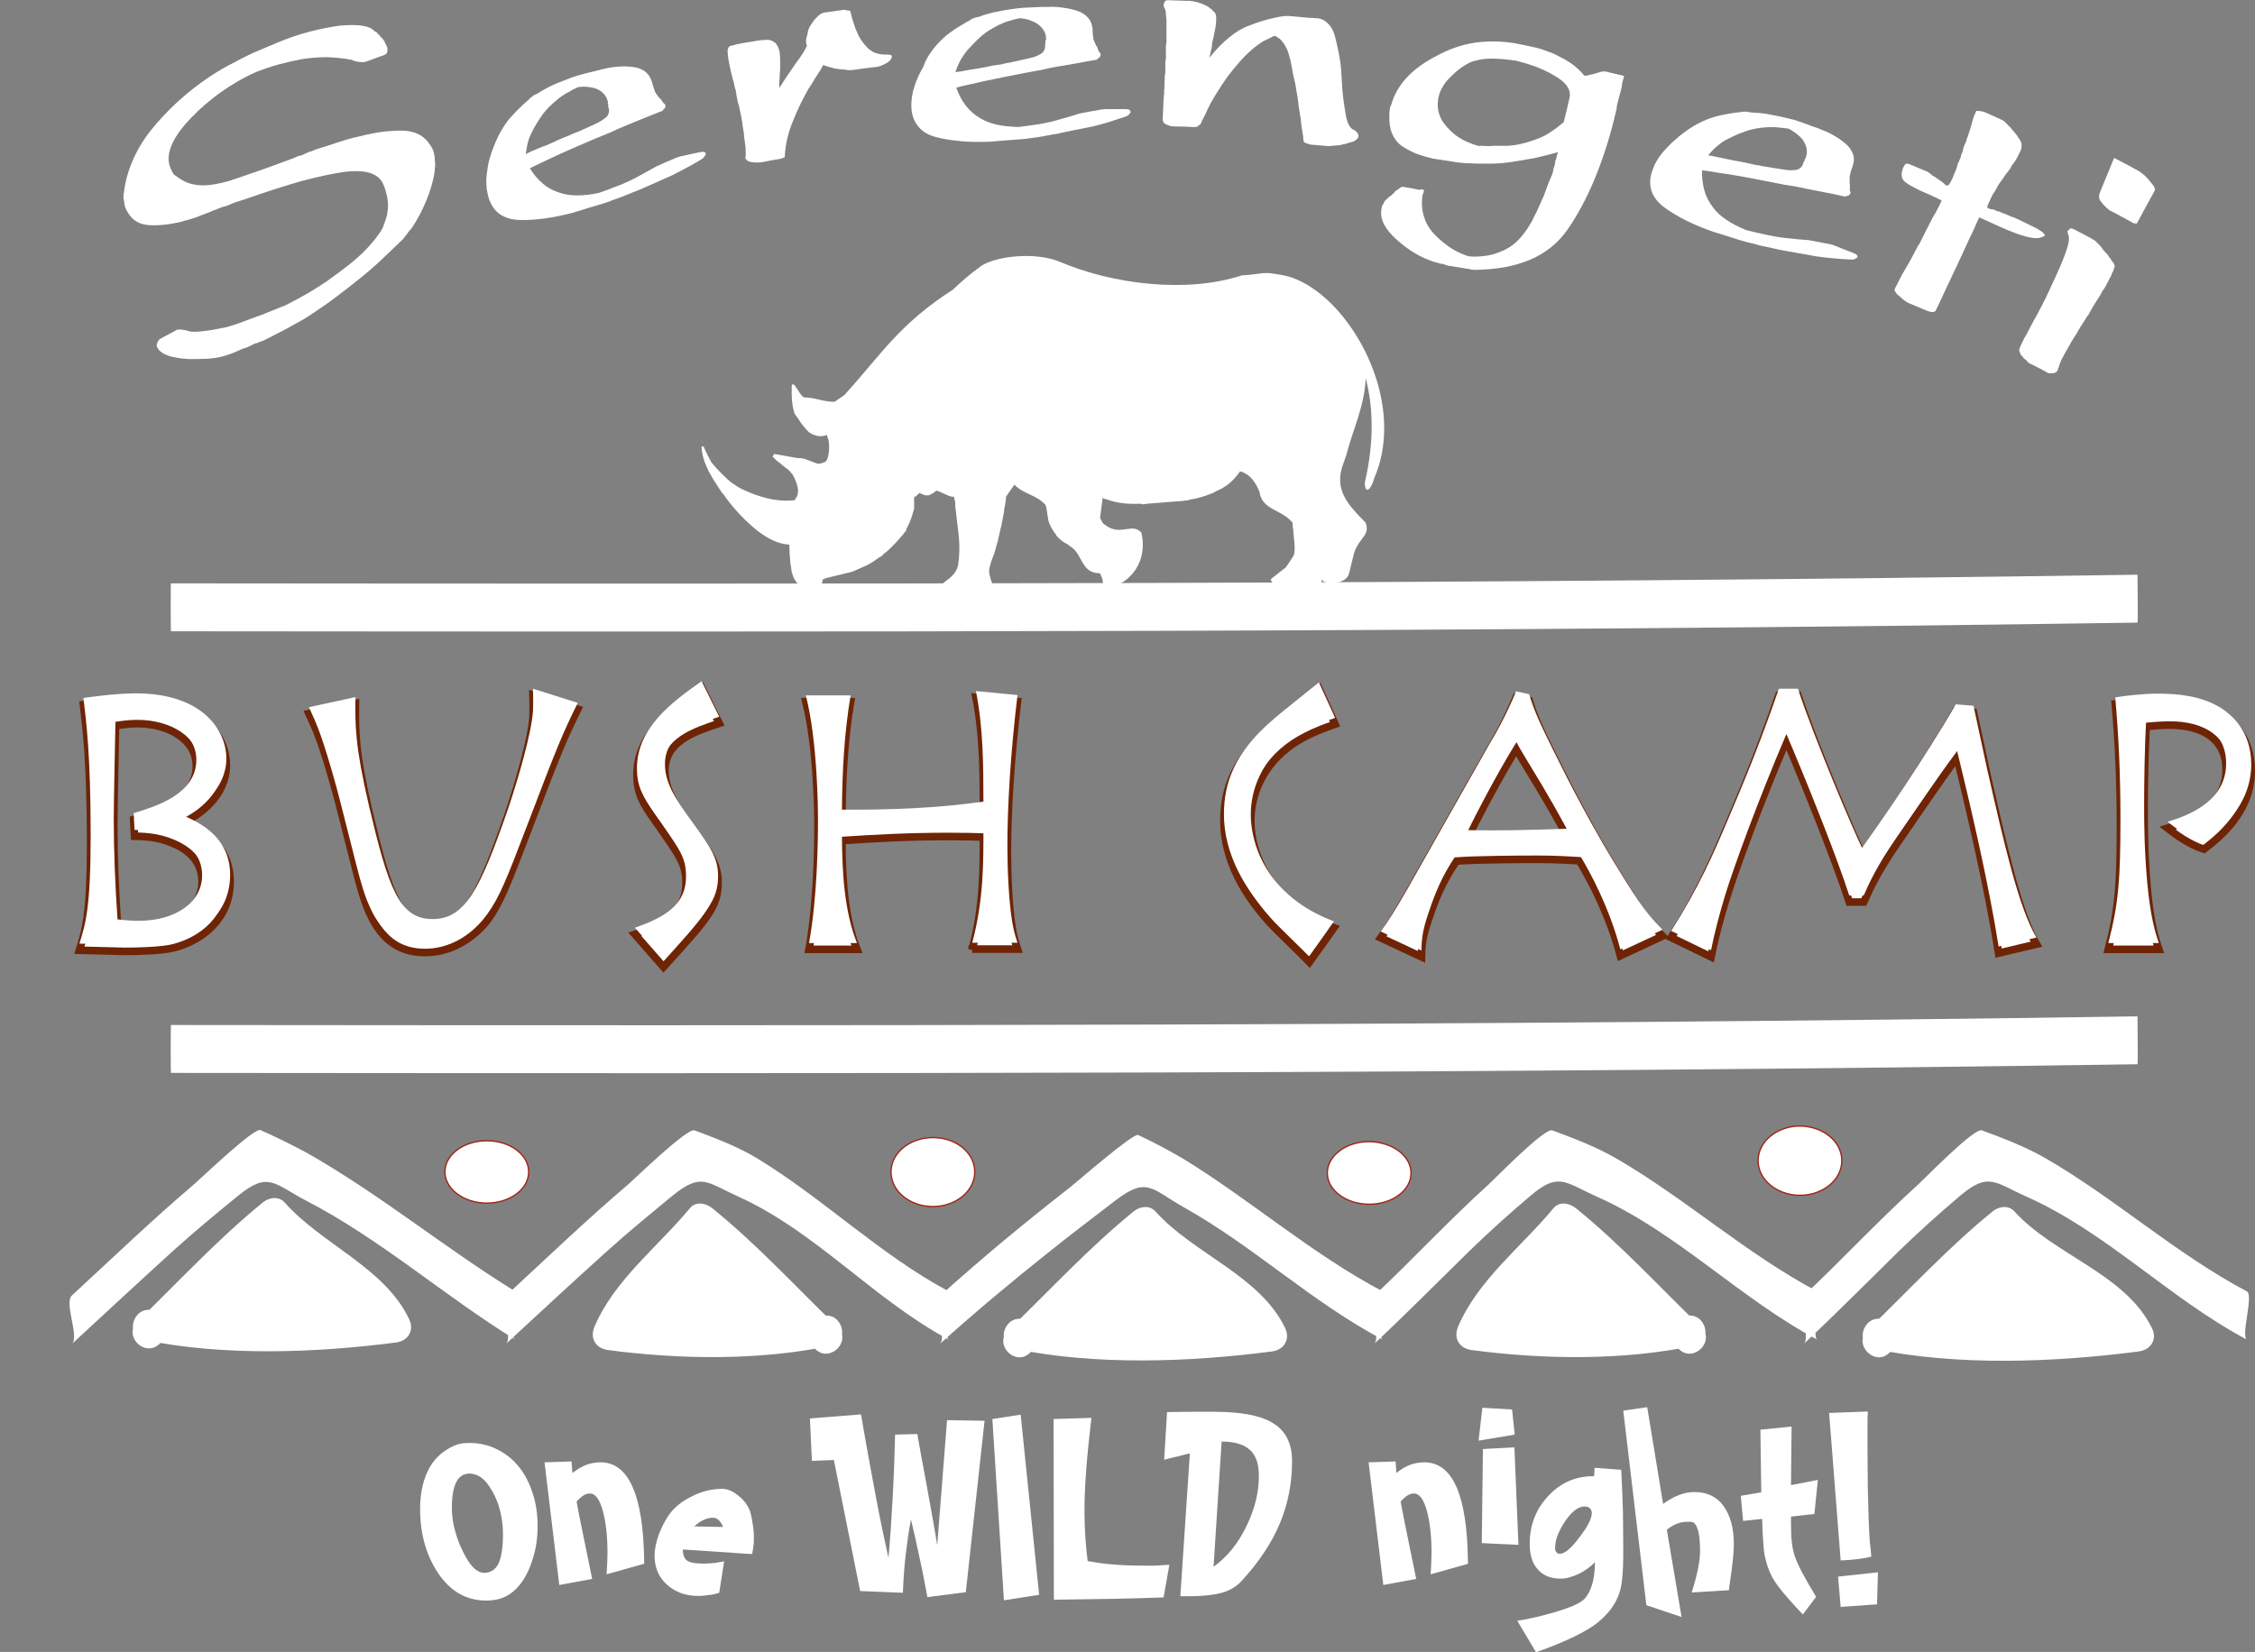
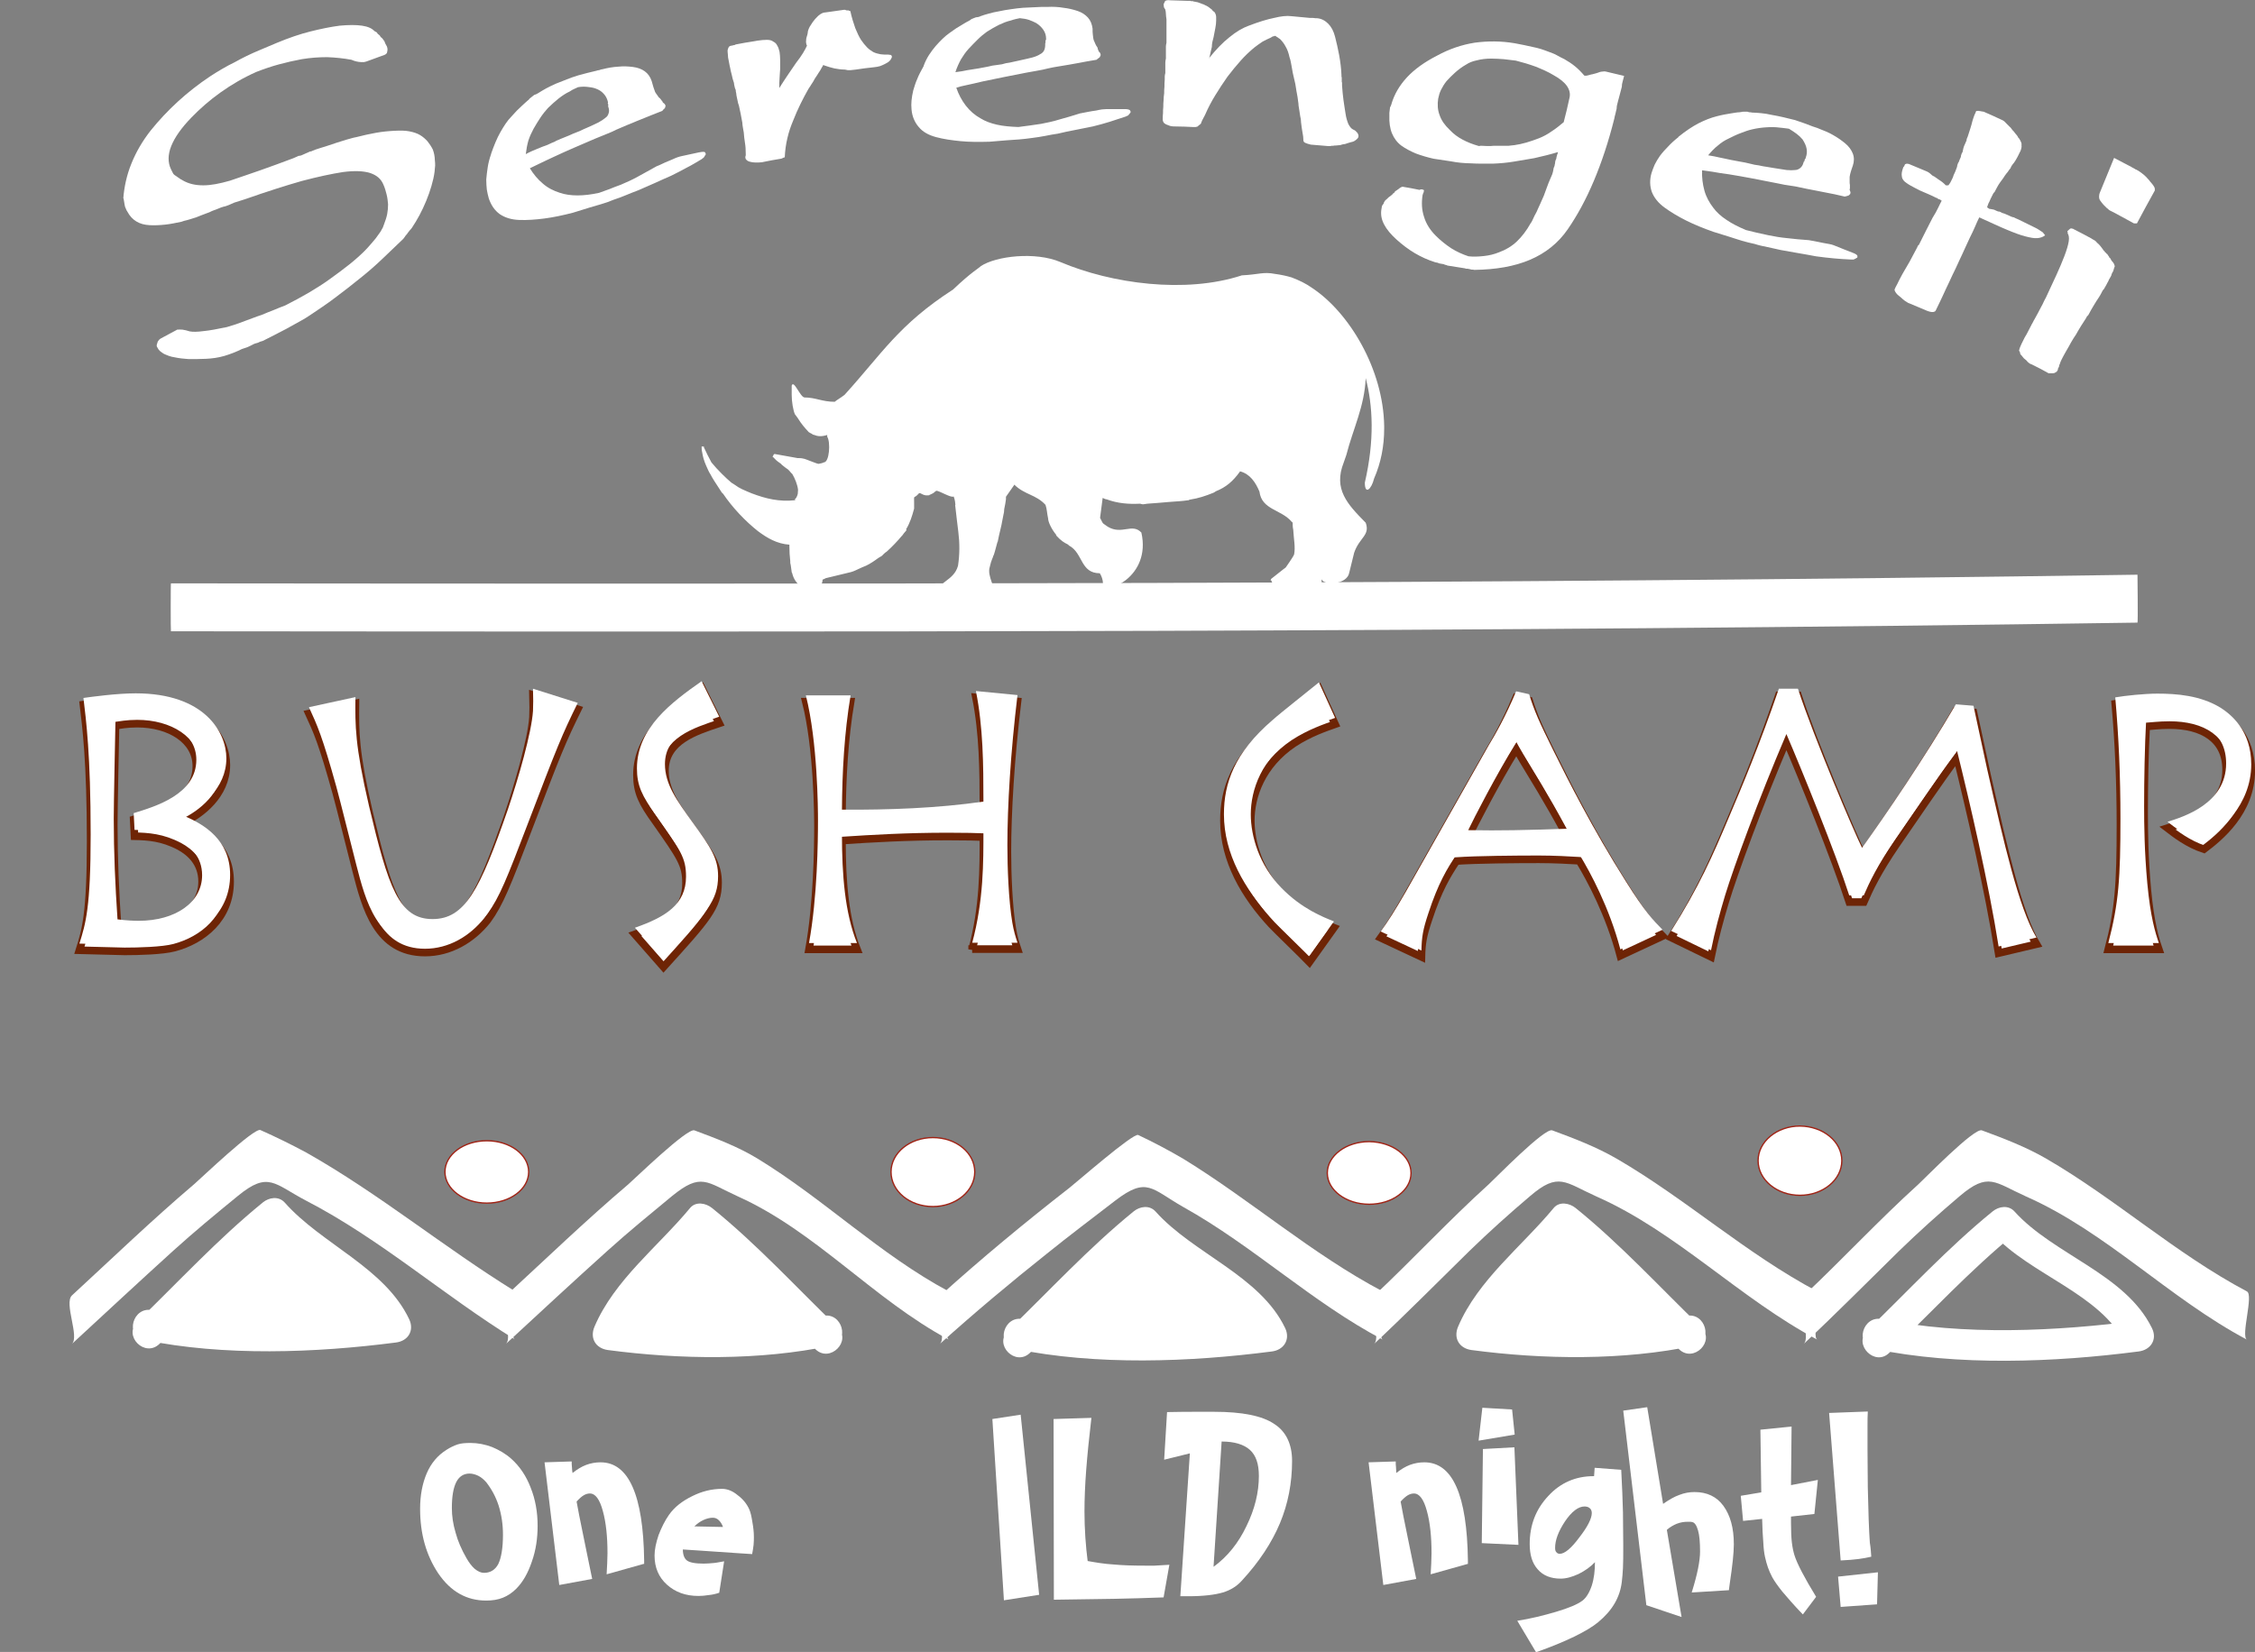
<svg xmlns="http://www.w3.org/2000/svg" version="1.1" id="Layer_1" x="0px" y="0px" viewBox="0 0 781 572.3" style="enable-background:new 0 0 781 572.3;" xml:space="preserve">
  <rect x="0" y="0" width="781" height="572.3" fill="#808080" stroke="none" />
  <style type="text/css">
	.st0{fill:#FFFFFF;}
	.st1{fill:#FFFFFF;stroke:#9F2214;stroke-width:0.452;}
	.st2{fill:#FFFFFF;stroke:#6E2405;stroke-width:2.63;}
</style>
  <path class="st0" d="M243,154.6c0,0.6,0,1.4,0.2,2.1c0.2,1.4,0.6,2.9,1.4,4.7c0.5,1.1,0.9,2.1,1.5,3c0.6,1.2,1.7,2.9,2.9,4.7  c0.3,0.5,0.6,0.9,0.9,1.4c0.1,0.2,0.1,0.2,0.3,0.3c0,0,0,0.2,0.2,0.2c3.3,4.9,7.8,9.6,12.1,13c3.2,2.4,6.6,4.4,10.9,4.7v0.5  c0,1.8,0.1,3.5,0.3,5.2v0.6c0.3,1.2,0.3,2.1,0.5,3.2c0,0.2,0.2,0.3,0.2,0.5c0.9,3.7,4.1,5.8,6.7,5.8c0.9,0.1,1.7,0,2.3-0.6  c0.6-0.3,0.8-0.6,0.9-1.1c0.3-0.5,0.6-1.2,0.6-2c0.3-0.1,0.8-0.3,1.1-0.5l8.7-2.1c1.1-0.3,2-0.8,2.9-1.2c0.3-0.2,0.8-0.3,1.1-0.5  c1.7-0.6,3.1-1.5,4.4-2.4c0.8-0.6,1.5-1.1,2.3-1.5c0.3-0.3,0.6-0.6,0.8-0.8c0.3-0.2,0.5-0.5,0.8-0.6c2-1.8,3.8-3.7,5.3-5.5  c0.2-0.1,0.3-0.4,0.5-0.6c0.3-0.5,0.8-0.9,1.2-1.5l-0.2-0.2c1.4-2.3,2.1-4.6,2.8-7.2v-1.7c0-3.5-0.3-1.4,1.5-3.4  c0.5-0.9,1.4,0.8,3.4,0.5h0.3c0.1-0.2,0.3-0.2,0.5-0.3c0.5-0.2,1.1-0.5,1.7-1.1c0.2,0,0.2,0,0.2-0.2c1.2,0,5.2,2.6,6.1,2  c0.5,1.4,0.5,2,0.6,2.9h-0.1l0.6,5.2l0.5,4.1c0.5,4,0.5,7.8-0.1,11.8c-1.5,5.5-7.6,5.5-7,9.9c5.2,3.1,11.1,4.3,19.2,0  c1.2-2-2.3-6.3-1.2-9.5c0.5-2.4,1.2-3.4,1.2-3.8c0.3-0.3,0.8-2.5,1.5-5v0.3l0.5-2.4c0.6-2.3,1.1-4.7,1.5-7c0.2-0.8,0.3-1.4,0.3-2.1  c0.3-1.4,0.5-2.6,0.6-3.4v-0.9l2.8-4l0.1-0.2c3.5,3.5,7.5,3.4,10.8,7c0.5,1.4,0.5,2.9,0.9,4.7c0,1.2,1.2,3.8,2.9,5.8h-0.2  c1.8,2,2.9,2.6,4.1,3.2l0.6,0.5c4.7,2.6,3.8,9.5,10.5,9.5c0.6,0.9,1.1,2.3,1.1,3.5c0.9,4.3,16.8-2.3,13.3-17.6  c-3.2-3.4-6.7,0.9-11.6-2c-2-1.5-1.4-0.5-2.7-3.1l0.9-6.9c0.5,0.2,0.9,0.5,1.4,0.5c3.8,1.4,7.5,1.7,11.6,1.5  c0.5,0.2,0.8,0.2,1.1,0.2l1.4-0.2c2.3-0.2,4.7-0.3,7.5-0.6c2.7-0.2,4.7-0.3,6.6-0.6h0.3c0-0.2,0.2-0.2,0.3-0.2  c3.1-0.5,5.2-1.2,8.2-2.4c0.3-0.2,0.6-0.3,0.8-0.5c3.5-1.4,5.9-3.4,8.4-6.9c3.4,0.9,5.3,3.7,6.7,7c0.8,6.4,7.5,6.1,11.2,10.5  c0.1,0,0.1,0.2,0.3,0.2v0.1c0,0.8,0,1.5,0.2,2.4c0.2,3.5,0.8,6.1,0.3,8.6c-0.2,0.5-0.5,0.9-0.8,1.4c-0.5,0.8-1.2,1.8-2.1,3.1  c-0.3,0.2-0.6,0.5-0.8,0.6l-4.3,3.4v0.2l-0.2,0.1c0,0,0.2,0.2,0.3,0.2c0.5,2,4.1,2.9,7,3.4c2,0.3,3.5,0.5,3.4,0.5  c1.1,0,4.6-0.5,6.1-1.4c0.8-0.5,1.1-1.2,0.9-2.7v-0.2c1.1,2.3,8.9,1.8,9.6-2.3l1.7-6.9c1.8-5.3,5.6-6,4-10.4  c-6.3-6.4-11.3-11.6-7.6-20.9l0.9-2.6c2.3-9,6.3-16.8,6.7-26.6c2.5,9.6,3.1,21.5-0.3,36.2c0,4.4,2.3,2.3,3.2-1.4  c2.4-5.5,3.5-11.3,3.5-17.3v-0.9c-0.3-19.7-12.1-39.3-24.9-47.8c-2.4-1.7-4.6-2.7-7.2-3.7c-1.7-0.5-3.5-0.9-5.7-1.2  c-4.1-0.8-5.5,0.2-11.5,0.5c-19.5,6.4-45.1,2.9-62.8-4.6c-8.7-3.7-22.3-2.1-27.6,1.4c-0.5,0.6-3.2,2-9.6,8.1  c-18.9,12.2-24.6,22.2-37.6,36.5c-1.4,1.1-2.6,1.7-3.4,2.4c-4.4,0-6.6-1.5-10.5-1.5c-1.5-0.2-3.7-6.3-4.4-4.1v3.2  c0,2.4,0.5,5.3,1.1,6.7c0.5,0.6,0.8,1.1,1.1,1.5c1.1,1.8,2.3,3.2,3.7,4.7c0.3,0.2,0.8,0.5,1.1,0.6c0.1,0.1,0.3,0.3,0.5,0.3  c0.2,0.1,0.3,0.1,0.4,0.1c1.1,0.5,2.5,0.6,4.4,0v0.6c1.2,1.8,0.8,8.9-1.2,8.9c-0.6,0.3-0.9,0.3-1.8,0.5c-0.6,0-4.7-1.8-5.2-1.8  c-0.8-0.2-1.4-0.2-2.1-0.2l-7.8-1.4h-0.3l-0.1,0.3h-0.2v0.3l-0.2,0.2v0.2c0,0,0.2,0,0.2,0.1c0.2,0.2,0.3,0.3,0.6,0.6  c0.5,0.6,1.4,1.2,2.1,1.7c0.1,0.2,0.3,0.3,0.5,0.5c0.6,0.5,1.4,1.1,2,1.5c0.1,0.2,0.3,0.3,0.3,0.3c0.3,0.3,0.6,0.8,1.1,1.2  c0.9,1.5,1.8,3.7,2,5.5c0,0.5-0.1,0.9-0.1,1.4c-0.2,0.8-0.5,1.5-1.1,2h0.2v0.2c-5.5,0.6-10.1-0.5-15.1-2.4c-2.9-1.2-4.3-1.8-5.6-2.8  c-0.5-0.3-0.9-0.6-1.4-0.9c-1.8-1.5-4.7-4.3-6.9-7c-0.9-1.7-1.8-3.4-2.6-5.2v-0.3C243,154.7,243,154.7,243,154.6" />
-   <path class="st0" d="M59.2,371.7c227,0.2,454.1,0.4,681.1-3c0.2,0,0-16.6,0-16.6c-227,3.4-454.1,3.2-681.1,3  C59.1,355.1,59.1,371.7,59.2,371.7" />
  <path class="st0" d="M59.2,218.7c227,0.2,454.1,0.4,681.1-3c0.2,0,0-16.6,0-16.6c-227,3.4-454.1,3.2-681.1,3  C59.1,202,59.1,218.7,59.2,218.7" />
  <path class="st0" d="M183.1,406c0,6-6.5,10.8-14.5,10.8c-8,0-14.5-4.9-14.5-10.8c0-6,6.5-10.8,14.5-10.8  C176.6,395.2,183.1,400,183.1,406" />
  <path class="st1" d="M183.1,406c0,6-6.5,10.8-14.5,10.8c-8,0-14.5-4.9-14.5-10.8c0-6,6.5-10.8,14.5-10.8  C176.6,395.2,183.1,400,183.1,406z" />
  <path class="st0" d="M488.7,406.4c0,6-6.5,10.8-14.5,10.8c-8,0-14.5-4.9-14.5-10.8c0-6,6.5-10.9,14.5-10.9  C482.2,395.6,488.7,400.4,488.7,406.4" />
  <path class="st1" d="M488.7,406.4c0,6-6.5,10.8-14.5,10.8c-8,0-14.5-4.9-14.5-10.8c0-6,6.5-10.9,14.5-10.9  C482.2,395.6,488.7,400.4,488.7,406.4z" />
  <path class="st0" d="M337.6,406c0,6.6-6.5,12-14.5,12c-8,0-14.5-5.3-14.5-12c0-6.6,6.5-11.9,14.5-11.9  C331.2,394.1,337.6,399.4,337.6,406" />
  <path class="st1" d="M337.6,406c0,6.6-6.5,12-14.5,12c-8,0-14.5-5.3-14.5-12c0-6.6,6.5-11.9,14.5-11.9  C331.2,394.1,337.6,399.4,337.6,406z" />
  <path class="st0" d="M24.9,465.6C36.6,454.8,48.2,444,60,433.3c7.3-6.6,14.8-12.8,22.4-19c10.6-8.7,12.6-4.1,23.7,1.7  c25.7,13.3,47.6,32.8,72.2,48c-2.4-1.5,2.6-15.1,0-16.7c-24.6-15.2-46.9-33.7-72.2-48c-5.2-2.8-10.5-5.4-15.9-7.8  c-2.1-1-20.8,16.9-22.9,18.7c-14.6,12.4-28.4,25.7-42.4,38.6C22.1,451.5,27.6,463.1,24.9,465.6" />
  <path class="st0" d="M175.2,465.6c11.7-10.8,23.3-21.6,35.1-32.2c7.3-6.6,14.9-12.8,22.4-19c10.2-8.3,11.9-4.9,22.9,0.1  c26.9,12.1,47,35.7,73,49.6c-2.2-1.2,2.4-15.4,0-16.7c-23.9-12.8-43.1-31.9-66.2-46c-6.9-4.2-14.4-7-21.9-9.8  c-2.5-0.9-20.6,16.7-22.9,18.7c-14.6,12.4-28.4,25.7-42.4,38.6C172.4,451.5,177.9,463.1,175.2,465.6" />
  <path class="st0" d="M325.5,465.6c12-10.8,24.4-21.2,37.1-31.3c7.8-6.3,15.8-12.3,23.7-18.4c11-8.4,12.5-4,23.6,2.3  c24.2,13.5,44.4,32.9,69,45.9c-2.2-1.2,2.4-15.5,0-16.7c-24.6-13-45.4-31.4-69-45.9c-5.1-3-10.4-5.8-15.7-8.3  c-1.7-0.8-21.7,16.7-23.8,18.3c-15.4,12-30.4,24.4-44.9,37.5C322.7,451.4,328.2,463.1,325.5,465.6" />
  <path class="st0" d="M475.9,465.6c11.2-10.5,22-21.4,33-32.2c6.8-6.6,13.8-12.9,21-19c9.9-8.5,12.1-4.8,23,0.1  c27.8,12.3,49.7,35.4,76.5,49.6c-2.2-1.2,2.4-15.5,0-16.7c-24.7-13.1-45.4-32-69.5-46c-7.1-4.1-14.7-7-22.3-9.8  c-2.6-1-19.7,16.6-22,18.7c-13.7,12.4-26.3,26-39.7,38.6C473,451.5,478.6,463,475.9,465.6" />
  <path class="st0" d="M624.7,465.6c11.2-10.5,22-21.4,33-32.2c6.8-6.6,13.8-12.9,21-19c10-8.5,12.1-4.8,23,0.1  c27.8,12.3,49.7,35.4,76.5,49.6c-2.2-1.2,2.4-15.5,0-16.7c-24.7-13.1-45.4-32-69.5-46c-7.1-4.1-14.7-7-22.3-9.8  c-2.6-1-19.7,16.6-22,18.7c-13.7,12.4-26.3,26-39.7,38.6C621.8,451.5,627.4,463,624.7,465.6" />
  <path class="st0" d="M637.9,402.1c0,6.6-6.5,12-14.5,12c-8,0-14.5-5.4-14.5-12c0-6.6,6.5-12,14.5-12  C631.5,390.2,637.9,395.5,637.9,402.1" />
  <path class="st1" d="M637.9,402.1c0,6.6-6.5,12-14.5,12c-8,0-14.5-5.4-14.5-12c0-6.6,6.5-12,14.5-12  C631.5,390.2,637.9,395.5,637.9,402.1z" />
  <path class="st0" d="M51.4,461.8c15.4-14.7,26.7-28,43.5-41.3c8.4,10.7,38,27.3,42.3,39.3c-18.3,2.7-68.9,3.3-85.8-0.7" />
  <path class="st0" d="M55.2,465.6c14.4-13.9,28-28.6,43.5-41.3h-7.6c12.1,13.6,33.4,21.4,41.4,38.2l4.6-8.1  c-26.8,3.5-57.8,5-84.4-0.5c-6.7-1.4-9.6,8.9-2.8,10.3c27.6,5.7,59.4,4.5,87.2,0.9c4.2-0.5,6.5-4.1,4.6-8.1  c-8.5-17.9-30.4-26-43.1-40.4c-2.1-2.3-5.4-1.8-7.6,0c-15.6,12.7-29.1,27.4-43.5,41.3C42.6,462.9,50.2,470.4,55.2,465.6" />
  <path class="st0" d="M352.9,464.9c15.4-14.7,26.7-28,43.5-41.3c8.4,10.7,39.8,27.3,44,39.3c-18.3,2.7-70.7,3.3-87.6-0.7" />
  <path class="st0" d="M356.7,468.7c14.4-13.9,28-28.6,43.5-41.3h-7.6c12.4,13.9,35,21.1,43.2,38.2l4.6-8.1  c-27.3,3.6-59.1,5.1-86.1-0.5c-6.7-1.4-9.6,8.9-2.8,10.3c28.1,5.8,60.6,4.6,89,0.9c4.1-0.5,6.5-4.1,4.6-8.1  c-8.7-18.2-31.9-25.8-44.9-40.4c-2.1-2.3-5.4-1.8-7.6,0c-15.6,12.7-29.1,27.4-43.5,41.3C344.1,465.9,351.7,473.5,356.7,468.7" />
-   <path class="st0" d="M650.6,464.9c15.5-14.7,26.7-28,43.5-41.3c8.4,10.7,42.5,27.3,46.8,39.3c-18.3,2.7-73.4,3.3-90.3-0.7" />
  <path class="st0" d="M654.3,468.7c14.4-13.9,28-28.6,43.5-41.3h-7.6c12.8,14.2,37.4,20.8,45.9,38.2l4.6-8.1  c-28.1,3.7-61,5.3-88.9-0.5c-6.7-1.4-9.6,8.9-2.8,10.3c29,6,62.5,4.7,91.7,0.9c4.1-0.5,6.6-4.1,4.6-8.1  c-9.2-18.8-34.1-25.4-47.6-40.4c-2.1-2.3-5.4-1.8-7.6,0c-15.6,12.7-29.1,27.4-43.5,41.3C641.8,465.9,649.4,473.5,654.3,468.7" />
  <path class="st0" d="M286.3,463.6c-15.5-14.7-26.7-28-43.5-41.3c-8.4,10.7-28.1,28-32.3,40c18.3,2.7,59,2.7,75.8-1.3" />
  <path class="st0" d="M290.1,459.8c-14.4-13.9-27.9-28.7-43.5-41.3c-2.1-1.7-5.6-2.4-7.6,0c-11,13.3-26.2,24.9-33.1,41.1  c-1.7,4,0.4,7.5,4.6,8.1c24.9,3.3,52.6,3.7,77.3-1.5c6.8-1.4,3.9-11.8-2.8-10.3c-23.6,5-50.5,4.3-74.4,1.1l4.6,8.1  c6.6-15.3,21-26.3,31.5-38.9H239c15.6,12.7,29.1,27.4,43.5,41.3C287.5,472.2,295.1,464.6,290.1,459.8" />
  <path class="st0" d="M585.4,463.6c-15.5-14.7-26.7-28-43.5-41.3c-8.4,10.7-28.1,28-32.3,40c18.3,2.7,59,2.7,75.8-1.3" />
  <path class="st0" d="M589.2,459.8c-14.4-13.9-27.9-28.7-43.5-41.3c-2.1-1.7-5.6-2.4-7.6,0c-11,13.3-26.2,24.9-33.1,41.1  c-1.7,4,0.4,7.5,4.6,8.1c24.9,3.3,52.6,3.7,77.2-1.5c6.8-1.4,3.9-11.8-2.8-10.3c-23.6,5-50.5,4.3-74.4,1.1l4.6,8.1  c6.6-15.3,21-26.3,31.5-38.9h-7.6c15.6,12.7,29.1,27.4,43.5,41.3C586.6,472.2,594.2,464.6,589.2,459.8" />
  <path class="st0" d="M45.5,56.7c1.6-4,3.8-7.8,6.7-11.5c2.9-3.6,6-6.9,9.5-10.1c3.4-3.1,7.1-6,11-8.6c1.4-0.9,2.8-1.8,4.2-2.6  c1.4-0.8,2.8-1.6,4.3-2.3c1.4-0.8,2.8-1.5,4.2-2.2c1.4-0.7,2.8-1.3,4.2-1.9c2.1-0.9,4.3-1.8,6.4-2.7c4.1-1.7,7.9-3,11.5-3.9  c3.6-0.9,7-1.6,10.1-2c3.2-0.3,5.8-0.3,7.8,0c2,0.3,3.4,0.9,4.3,1.9c0.1,0,0.3,0.1,0.4,0.2c0.1,0.1,0.3,0.2,0.4,0.2  c0.1,0.2,0.2,0.3,0.3,0.5c0.2,0.1,0.3,0.3,0.5,0.4c0.2,0.1,0.3,0.3,0.4,0.5c0.1,0.2,0.3,0.4,0.5,0.5c0.2,0.2,0.4,0.4,0.5,0.6  c0.1,0.2,0.3,0.4,0.4,0.5c0.1,0.2,0.1,0.4,0.2,0.5c0.1,0.2,0.1,0.4,0.2,0.5l0.5,0.9c0.1,0.3,0.2,0.7,0.2,0.9c0,0.3,0,0.6-0.1,0.9  c0,0.3-0.1,0.5-0.3,0.7c-0.2,0.2-0.4,0.3-0.6,0.4c-2.1,0.8-4.2,1.5-6.3,2.3c-0.2,0.1-0.5,0.1-0.8,0.2c-0.4,0-0.7,0-1.1,0  c-0.5,0-1-0.1-1.5-0.2c-0.5-0.1-1.1-0.3-1.8-0.6c-2.7-0.5-5.6-0.8-8.4-0.9c-2.9,0-5.8,0.2-8.8,0.7c-2.7,0.5-5.3,1.1-7.9,1.8  c-2.6,0.7-5.2,1.6-7.8,2.6c-4.5,2-8.6,4.4-12.4,7.1c-3.8,2.7-7.1,5.6-10.1,8.7c-3.5,3.6-5.8,6.9-7,9.9c-1.2,3-1.2,5.7-0.1,8  c0.1,0.2,0.2,0.4,0.3,0.6c0.1,0.2,0.2,0.4,0.3,0.6c0.1,0.3,0.3,0.5,0.4,0.6c0.2,0.2,0.3,0.3,0.5,0.4c0.2,0.1,0.4,0.3,0.6,0.4  c0.2,0.2,0.4,0.3,0.6,0.4c0.2,0.2,0.5,0.4,0.7,0.5c0.3,0.1,0.5,0.3,0.7,0.4c2.1,1.2,4.4,1.7,7.1,1.7c2.7,0,5.7-0.6,9.2-1.6  c3.4-1.1,6.9-2.4,10.5-3.6c3.7-1.3,7.5-2.7,11.5-4.2c0.3-0.1,0.6-0.3,0.9-0.4c0.3-0.1,0.6-0.3,0.9-0.4c0.4,0,0.7-0.1,1-0.2  c0.3-0.1,0.6-0.3,0.9-0.4c0.3-0.1,0.6-0.3,0.9-0.4c0.3-0.1,0.7-0.3,1.1-0.5c0.3,0,0.7-0.1,1-0.3c0.4-0.1,0.7-0.3,1-0.4  c1.1-0.4,2.3-0.7,3.5-1.1c1.2-0.4,2.4-0.8,3.6-1.2c1.2-0.4,2.3-0.7,3.5-1.1c1.2-0.3,2.3-0.7,3.5-0.9c2.3-0.6,4.6-1.1,6.8-1.5  c2.2-0.4,4.4-0.6,6.5-0.7c1.9-0.1,3.6-0.1,5.1,0.2c1.5,0.3,2.7,0.7,3.7,1.3c1,0.6,1.9,1.4,2.6,2.2c0.7,0.9,1.3,1.8,1.8,2.8  c0.2,0.6,0.4,1.2,0.5,1.8c0.1,0.6,0.2,1.2,0.2,1.9c0.1,0.6,0.1,1.3,0.1,1.9c-0.1,0.7-0.1,1.3-0.2,2.1c-0.2,1.6-0.6,3.3-1.1,5  c-0.5,1.7-1.1,3.4-1.8,5.1c-0.7,1.7-1.5,3.4-2.3,4.9c-0.8,1.5-1.7,3-2.7,4.5c-0.2,0.3-0.5,0.6-0.7,0.8c-0.2,0.3-0.5,0.6-0.7,0.9  c-0.1,0.1-0.1,0.3-0.3,0.4c-0.1,0.1-0.2,0.3-0.3,0.4c-0.2,0.2-0.3,0.3-0.3,0.4c-0.1,0.1-0.2,0.3-0.3,0.4c-0.1,0.1-0.2,0.3-0.3,0.4  c-0.1,0.1-0.2,0.2-0.2,0.2c-2.2,2.1-4.5,4.3-6.9,6.6c-2.4,2.3-5,4.6-7.9,6.9c-2.8,2.3-5.7,4.5-8.6,6.7c-2.9,2.2-5.9,4.2-8.9,6.2  c-0.9,0.6-1.7,1.1-2.6,1.6c-0.9,0.5-1.8,1-2.7,1.5c-0.9,0.5-1.8,1-2.7,1.5c-0.9,0.5-1.8,0.9-2.7,1.4c-1.8,0.9-3.6,1.9-5.5,2.8  c-0.3,0.1-0.6,0.2-1,0.3c-0.3,0.2-0.6,0.3-0.9,0.4c-0.4,0.1-0.8,0.2-1,0.3c-0.3,0.1-0.6,0.3-0.8,0.4c-0.5,0.3-1.1,0.5-1.7,0.8  c-0.6,0.2-1.2,0.4-1.8,0.6c-2,1-4.1,1.8-6.1,2.4c-2.1,0.6-4.2,0.9-6.4,1c-2.2,0.1-4.1,0.1-5.9,0.1c-1.7-0.1-3.4-0.3-4.8-0.6  c-0.8-0.1-1.5-0.3-2.1-0.5c-0.6-0.2-1.2-0.5-1.7-0.7c-0.5-0.3-0.9-0.6-1.3-0.9c-0.4-0.4-0.7-0.7-0.8-1c-0.1-0.2-0.2-0.3-0.3-0.5  c-0.1-0.2-0.2-0.4-0.1-0.5c0-0.1,0-0.2,0-0.3c0.1-0.1,0.1-0.2,0-0.3c0.1,0,0.2-0.1,0.2-0.3c0-0.1,0.1-0.3,0.1-0.4l0.5-0.7  c0.2-0.1,0.3-0.3,0.5-0.4c1.9-1,3.7-2,5.6-3c0,0,0.1,0,0.1-0.1c0.1,0,0.2,0,0.4,0c0.3-0.1,0.8,0,1.5,0c0.7,0.1,1.6,0.3,2.5,0.6  c1,0.2,2.6,0.2,4.8-0.1c2.1-0.2,4.8-0.7,8.1-1.4c2.1-0.6,4.2-1.3,6.2-2.1c2-0.7,3.9-1.5,5.8-2.1c1.4-0.6,2.9-1.2,4.2-1.7  c1.4-0.6,2.7-1.1,4-1.6c3-1.5,5.7-3,8.3-4.5c2.5-1.5,4.9-3,7.1-4.6c2.5-1.8,4.8-3.5,6.8-5.1c2-1.6,3.8-3.2,5.3-4.7  c0.8-0.8,1.5-1.6,2.1-2.3c0.6-0.7,1.2-1.4,1.7-2c0.5-0.7,0.9-1.3,1.3-1.8c0.4-0.5,0.6-0.9,0.8-1.3c0.1-0.2,0.3-0.5,0.4-0.7  c0.1-0.4,0.3-0.7,0.4-1.1c0.5-1.3,0.9-2.5,1.1-3.6c0.2-1.1,0.3-2.2,0.3-3.3c-0.1-1.1-0.2-2.2-0.5-3.4c-0.3-1.2-0.6-2.3-1.1-3.4  c-0.8-2-2.3-3.3-4.7-4.1c-2.3-0.7-5.5-0.8-9.3-0.3c-3.9,0.6-8.6,1.6-14.3,3.1c-5.6,1.6-12.2,3.7-19.6,6.3c-0.6,0.2-1.3,0.4-1.9,0.6  c-0.6,0.2-1.2,0.4-1.9,0.6c-0.6,0.3-1.2,0.5-1.8,0.8c-0.6,0.2-1.2,0.5-1.9,0.6c-0.6,0.2-1.3,0.4-1.9,0.7c-0.7,0.3-1.4,0.5-2.1,0.8  c-0.6,0.3-1.2,0.6-1.9,0.8c-0.7,0.3-1.4,0.5-2.1,0.8c-0.5,0.2-1,0.4-1.5,0.6c-0.5,0.2-1.1,0.3-1.6,0.5c-0.5,0.2-1.1,0.3-1.7,0.5  c-0.6,0.1-1.2,0.3-1.7,0.5c-1.9,0.4-3.8,0.8-5.6,1c-1.9,0.2-3.7,0.3-5.5,0.2c-1.8-0.1-3.3-0.5-4.6-1.3c-1.3-0.8-2.3-1.9-3.1-3.4  c-0.2-0.3-0.4-0.6-0.5-1c-0.2-0.3-0.3-0.7-0.4-1.1c-0.1-0.4-0.1-0.8-0.2-1.2c-0.1-0.4-0.1-0.8-0.2-1.2c0,0,0-0.1-0.1-0.1  C43,64.8,43.9,60.6,45.5,56.7" />
  <path class="st0" d="M173.3,45.8c1.2-2.1,2.4-4,3.8-5.4c1.3-1.5,2.5-2.7,3.5-3.6c1-0.9,1.7-1.6,2.2-2c0.2-0.1,0.4-0.3,0.5-0.5  c0.2-0.2,0.4-0.4,0.7-0.6c0.2-0.1,0.3-0.3,0.5-0.4c0.1-0.1,0.3-0.2,0.5-0.4c0.3-0.1,0.6-0.2,0.8-0.3c0.2-0.1,0.4-0.2,0.7-0.4  c0.8-0.5,1.6-1,2.7-1.6c1-0.5,2.1-1.1,3.3-1.6c1.2-0.5,2.5-1,3.8-1.5c1.3-0.5,2.6-1,4-1.4c2.1-0.6,4.2-1.1,6.3-1.6  c0.3-0.1,0.6-0.2,0.9-0.2c0.1,0,0.2-0.1,0.3-0.1c0.1,0,0.2-0.1,0.3-0.1c0.2-0.1,0.4-0.1,0.5-0.1c1.9-0.5,3.7-0.8,5.5-0.9  c1.8-0.2,3.5-0.1,5.1,0.1c1.6,0.2,3,0.7,4.1,1.5c1.1,0.8,1.9,1.9,2.4,3.4c0.2,0.8,0.4,1.5,0.6,2.1c0.2,0.6,0.4,1.2,0.6,1.7  c0.3,0.5,0.6,0.9,0.9,1.3c0.2,0.4,0.5,0.7,0.8,0.9c0.1,0.2,0.3,0.3,0.4,0.5c0.1,0.2,0.2,0.3,0.4,0.5c0,0.1,0.1,0.2,0.1,0.3  c0.1,0.1,0.2,0.2,0.3,0.3c0.2,0.1,0.4,0.3,0.5,0.5c0.1,0.2,0.2,0.3,0.2,0.5l-0.2,0.7c-0.1,0.1-0.2,0.3-0.4,0.4  c-0.2,0.2-0.4,0.4-0.5,0.6c-0.7,0.3-1.8,0.7-3.3,1.3c-1.5,0.6-3.4,1.4-5.7,2.3c-1.1,0.5-2.2,0.9-3.4,1.4c-1.2,0.5-2.4,1-3.5,1.5  c-1.2,0.6-2.3,1.1-3.6,1.6c-1.2,0.5-2.5,1-3.7,1.5c-2.4,1-4.8,2.1-7.2,3.1c-2.4,1-4.7,2.1-6.9,3.1c-2.1,1-3.9,1.8-5.3,2.5  c-1.4,0.7-2.5,1.2-3.3,1.6c1.3,2.1,2.8,3.9,4.5,5.3c1.7,1.5,3.7,2.5,5.9,3.2c1.8,0.6,3.8,0.9,6.1,0.9c2.3,0,4.8-0.3,7.5-0.9  c1.2-0.4,2.3-0.8,3.6-1.3c1.2-0.5,2.5-1,3.9-1.5c1.9-0.8,3.9-1.7,5.9-2.8c2-1.1,4.2-2.3,6.5-3.6c1.1-0.4,2-0.9,2.9-1.3  c0.9-0.4,1.7-0.7,2.4-1c0.8-0.4,1.4-0.6,1.9-0.8c0.5-0.2,1-0.3,1.4-0.4c2-0.4,4-0.9,6-1.3c0.6-0.1,1.1-0.2,1.4-0.2  c0.4,0,0.6,0,0.8,0.2c0,0.1,0.1,0.2,0.2,0.4c0,0.1,0,0.2,0,0.3c0,0.1-0.1,0.2-0.2,0.3c-0.1,0.3-0.3,0.5-0.5,0.8  c-0.3,0.2-0.5,0.4-0.8,0.6c-1.7,1-3.3,2-5.1,2.9c-1.7,0.9-3.5,1.9-5.4,2.8c-1.8,0.8-3.7,1.6-5.6,2.5c-1.9,0.8-3.8,1.7-5.7,2.5  c-1.4,0.5-2.8,1.1-4.3,1.7c-1.4,0.6-2.8,1.1-4.3,1.6c-1.4,0.6-2.8,1.1-4.2,1.5c-1.4,0.4-2.8,0.8-4.1,1.2c-1.9,0.6-3.9,1.2-5.8,1.8  c-3.5,0.9-6.8,1.6-9.9,2c-3.1,0.4-6,0.6-8.7,0.5c-2.7-0.1-4.9-0.8-6.7-2c-1.8-1.3-3-3.1-3.8-5.4c-0.3-1-0.5-2-0.7-3.1  c-0.1-1.1-0.2-2.2-0.2-3.5c0.1-1.4,0.3-2.8,0.5-4.2c0.2-1.4,0.6-3,1.2-4.7c0-0.1,0-0.1,0-0.1C171.1,50.4,172.1,47.9,173.3,45.8   M186,51.6c1.2-0.5,2.4-1,3.6-1.4c0.5-0.2,1-0.5,1.5-0.7c0.5-0.2,1.1-0.4,1.5-0.7c1.1-0.5,2.1-0.9,3.1-1.3c1-0.4,2-0.8,2.8-1.2  c0.9-0.3,1.7-0.7,2.5-1c0.8-0.4,1.5-0.7,2.2-1c1.7-0.7,3-1.4,4.1-1.9c1.1-0.6,1.8-1.1,2.4-1.6c0.6-0.4,0.9-0.9,1.1-1.6  c0.2-0.6,0.2-1.3-0.1-2.1c0-0.1,0-0.2-0.1-0.3c0-0.1,0-0.2,0.1-0.3c0-0.2-0.1-0.3-0.1-0.4c0-0.1,0-0.2-0.1-0.3c0-0.1,0-0.2,0.1-0.3  c-0.1-0.2-0.1-0.3-0.1-0.4c-0.3-1.1-0.8-2-1.5-2.7c-0.7-0.8-1.7-1.4-2.9-1.8c-0.9-0.3-1.8-0.4-2.7-0.5c-1-0.1-2-0.1-3.2,0.1  c-0.4,0.2-0.8,0.4-1.3,0.6c-0.5,0.2-1,0.5-1.6,0.9c-1.3,0.6-2.5,1.4-3.8,2.4c-1.2,1-2.5,2.1-3.7,3.3c-0.9,1-1.8,2.1-2.6,3.3  c-0.8,1.2-1.6,2.5-2.4,3.9c-0.7,1.3-1.3,2.6-1.8,4.1c-0.4,1.4-0.7,3-0.9,4.7C183.5,52.6,184.8,52.1,186,51.6" />
  <path class="st0" d="M258,49.4c-0.2-1.1-0.3-2.3-0.4-3.5c-0.1-0.5-0.2-1.1-0.3-1.7c-0.1-0.6-0.2-1.2-0.2-1.7  c-0.1-0.5-0.2-1.1-0.3-1.6c-0.1-0.5-0.2-1.1-0.3-1.6c-0.1-0.5-0.2-0.9-0.3-1.4c-0.1-0.5-0.2-1-0.3-1.4c-0.2-0.4-0.3-0.9-0.4-1.4  c-0.1-0.5-0.2-1-0.3-1.4c-0.1-0.5-0.2-0.9-0.2-1.3c-0.1-0.4-0.2-0.8-0.2-1.3c-0.2-0.3-0.3-0.7-0.4-1.2c-0.1-0.4-0.2-0.9-0.2-1.2  c-0.2-0.7-0.5-1.4-0.6-2.1c-0.2-0.7-0.3-1.4-0.5-2c-0.1-0.7-0.3-1.4-0.4-1.9c-0.1-0.5-0.2-1.1-0.3-1.6c-0.2-0.8-0.3-1.5-0.3-2.2  c-0.1-0.6-0.1-1.2-0.1-1.5c0.1-0.5,0.3-0.9,0.4-1.1c0.2-0.3,0.5-0.4,0.9-0.5c0.1,0,0.1,0,0.2,0c0.1,0,0.2,0,0.3-0.1  c0.2,0,0.4-0.1,0.6-0.1c0.2-0.1,0.3-0.1,0.4-0.2c2.1-0.4,4.2-0.8,6.3-1.1c0.2,0,0.4-0.1,0.6-0.1c0.2,0,0.3-0.1,0.5-0.1  c1.3-0.2,2.4-0.3,3.4-0.3c1,0,1.7,0.2,2.2,0.6c0.6,0.3,1.1,0.7,1.4,1.4c0.4,0.6,0.6,1.4,0.8,2.2c0.1,0.8,0.2,1.7,0.2,2.7  c0,1,0,2,0,3.2c-0.1,0.9-0.1,2-0.2,3.1c-0.1,1.1-0.1,2.3-0.1,3.5c1-1.6,2-3.1,3-4.6c1-1.5,1.9-2.8,2.8-4.1c1-1.3,1.8-2.4,2.4-3.4  c0.6-1,1.1-1.9,1.4-2.6c-0.1-0.1-0.1-0.3-0.2-0.4c0-0.2-0.1-0.4-0.1-0.5c0-0.3-0.1-0.6,0-0.8c0-0.3,0-0.6,0.1-1  c0.1-0.3,0.2-0.6,0.3-1c0.1-0.4,0.2-0.8,0.2-1.2c0.2-0.8,0.5-1.5,1-2.2c0.4-0.7,0.9-1.4,1.5-2.1c0.6-0.6,1.1-1.2,1.7-1.6  c0.6-0.4,1.2-0.7,1.9-0.7c2.1-0.3,4.3-0.6,6.4-0.9c0.1,0,0.2,0,0.3,0c0.1,0,0.2,0,0.3,0.1c0.2,0.1,0.4,0.1,0.5,0.1  c0.1,0,0.2,0,0.3,0c0.1,0,0.2,0,0.3,0c0,0.1,0.1,0.2,0.2,0.2c0.1,0,0.2,0,0.3,0c0.5,2.3,1.1,4.2,1.7,5.9c0.7,1.7,1.3,3,2,4.1  c0.7,1,1.4,1.9,2.1,2.6c0.7,0.7,1.4,1.2,2.1,1.6c0.4,0.2,0.9,0.4,1.3,0.5c0.4,0.1,0.9,0.2,1.3,0.3c0.4,0,0.8,0.1,1.2,0.1  c0.4,0,0.7,0,1,0c0.1,0,0.2,0,0.3,0c0.1,0,0.2,0,0.3,0c0.1,0.1,0.2,0.1,0.3,0.1c0.1,0,0.2,0,0.3,0c0.2,0.1,0.4,0.2,0.4,0.3  c0.1,0.1,0.1,0.3,0.1,0.5c-0.2,0.5-0.4,0.9-0.8,1.3c-0.4,0.4-0.9,0.7-1.5,1c-0.6,0.3-1.2,0.6-1.8,0.8c-0.6,0.2-1.3,0.3-2.2,0.4  c-2.1,0.2-4.2,0.5-6.2,0.8c-0.3,0-0.6,0.1-0.9,0.1c-0.3,0-0.6,0.1-0.9,0.1c-0.3,0-0.6,0-1,0c-0.3-0.1-0.6-0.1-1-0.2  c-1.3,0-2.5-0.2-3.6-0.4c-1.2-0.3-2.3-0.6-3.4-1c-0.1,0-0.1-0.1-0.2-0.1c-0.1,0-0.2,0-0.3-0.1c0,0,0,0.1,0,0.1  c-0.1,0-0.1,0.1-0.1,0.2c-0.2,0.3-0.4,0.6-0.6,1c-0.2,0.4-0.4,0.7-0.6,1c-0.3,0.4-0.5,0.8-0.7,1.1c-0.2,0.3-0.4,0.6-0.6,0.9  c-0.2,0.3-0.4,0.6-0.6,1c-0.2,0.4-0.4,0.7-0.6,1c-0.3,0.4-0.5,0.8-0.7,1.1c-0.2,0.3-0.4,0.6-0.6,0.9c-1,1.7-1.9,3.5-2.8,5.3  c-0.9,1.8-1.7,3.7-2.5,5.7c-0.8,1.9-1.5,3.9-2,6.1c-0.5,2.1-0.8,4.3-0.9,6.6c-0.1,0-0.3,0.1-0.4,0.1c-0.1,0.1-0.3,0.1-0.4,0.2  c-0.2,0.1-0.4,0.2-0.6,0.2c-2,0.3-4,0.7-6,1.1c-0.2,0-0.3,0.1-0.4,0.1c-0.8,0.1-1.6,0.1-2.3,0.1c-0.7,0-1.4-0.1-2.1-0.3  c-0.7-0.2-1.1-0.6-1.3-0.9c-0.2-0.4-0.2-0.8,0-1.3c0,0,0-0.1,0-0.1C258.3,51.8,258.2,50.6,258,49.4" />
  <path class="st0" d="M324.1,15.9c1.6-1.8,3.2-3.4,4.8-4.5c1.6-1.2,3-2.1,4.1-2.7c1.1-0.7,2-1.2,2.6-1.5c0.2-0.1,0.4-0.2,0.6-0.4  c0.2-0.2,0.5-0.3,0.8-0.4c0.2-0.1,0.4-0.2,0.5-0.2c0.2-0.1,0.3-0.1,0.5-0.2c0.3,0,0.6-0.1,0.8-0.1c0.2-0.1,0.5-0.1,0.8-0.3  c0.8-0.3,1.8-0.6,2.9-0.9c1.1-0.3,2.3-0.6,3.6-0.8c1.3-0.3,2.6-0.5,4-0.7c1.4-0.2,2.8-0.4,4.2-0.5c2.1-0.1,4.3-0.2,6.4-0.3  c0.3,0,0.6,0,1,0c0.1,0,0.2,0,0.3,0c0.1,0,0.2,0,0.3,0c0.2,0,0.4,0,0.5,0c1.9-0.1,3.8,0,5.5,0.3c1.8,0.2,3.4,0.6,4.9,1.1  c1.5,0.5,2.7,1.3,3.6,2.3c0.9,1,1.4,2.3,1.6,3.8c0,0.8,0,1.6,0.1,2.2c0.1,0.6,0.1,1.2,0.3,1.8c0.2,0.5,0.4,1,0.6,1.4  c0.2,0.4,0.4,0.8,0.6,1c0.1,0.2,0.2,0.4,0.2,0.6c0,0.2,0.1,0.4,0.2,0.5c0,0.1,0,0.2,0.1,0.3c0.1,0.1,0.1,0.3,0.2,0.3  c0.2,0.2,0.4,0.4,0.4,0.6c0.1,0.2,0.1,0.4,0.1,0.5c-0.1,0.2-0.2,0.5-0.3,0.7c-0.1,0.1-0.3,0.2-0.5,0.4c-0.2,0.1-0.4,0.3-0.6,0.5  c-0.7,0.1-1.9,0.3-3.5,0.6c-1.6,0.3-3.6,0.7-6,1.1c-1.1,0.2-2.3,0.4-3.6,0.6c-1.2,0.2-2.5,0.4-3.7,0.7c-1.2,0.3-2.5,0.6-3.8,0.8  c-1.3,0.2-2.6,0.5-3.9,0.7c-2.6,0.5-5.1,1-7.6,1.5c-2.5,0.5-4.9,1-7.3,1.5c-2.2,0.5-4.1,1-5.7,1.3c-1.5,0.3-2.7,0.6-3.5,0.9  c0.8,2.3,1.9,4.4,3.3,6.2c1.4,1.8,3.1,3.3,5.1,4.4c1.6,1,3.5,1.7,5.7,2.2c2.2,0.5,4.7,0.7,7.4,0.8c1.2-0.2,2.5-0.3,3.8-0.5  c1.3-0.2,2.7-0.4,4.1-0.6c2-0.4,4.1-0.8,6.3-1.5c2.2-0.6,4.6-1.3,7.1-2.1c1.1-0.2,2.1-0.4,3.1-0.6c1-0.2,1.8-0.3,2.5-0.4  c0.8-0.2,1.5-0.3,2.1-0.4c0.6,0,1-0.1,1.5-0.1c2,0,4.1,0,6.1,0c0.6,0,1.1,0,1.4,0.1c0.4,0.1,0.6,0.2,0.7,0.4c0,0.1,0.1,0.2,0.2,0.4  c0,0.1,0,0.2-0.1,0.3c-0.1,0.1-0.1,0.2-0.2,0.3c-0.2,0.2-0.4,0.5-0.6,0.7l-0.9,0.4c-1.8,0.6-3.7,1.2-5.5,1.8  c-1.9,0.6-3.8,1.1-5.8,1.6c-1.9,0.4-3.9,0.8-6,1.2c-2.1,0.4-4.1,0.8-6.1,1.3c-1.5,0.2-3,0.5-4.5,0.8c-1.5,0.3-3,0.5-4.5,0.7  c-1.5,0.2-3,0.4-4.4,0.5c-1.4,0.1-2.9,0.2-4.3,0.3c-2,0.2-4,0.3-6,0.5c-3.6,0.1-7,0.1-10-0.2c-3.1-0.3-5.9-0.7-8.5-1.4  c-2.6-0.7-4.6-1.8-6-3.5c-1.4-1.6-2.3-3.7-2.5-6.1c-0.1-1-0.1-2.1,0-3.1c0.1-1.1,0.3-2.2,0.6-3.5c0.4-1.3,0.8-2.7,1.4-4  c0.5-1.3,1.3-2.8,2.2-4.4c0-0.1,0-0.1,0-0.1C320.9,20,322.5,17.8,324.1,15.9 M335.1,24.3c1.3-0.2,2.5-0.4,3.8-0.6  c0.5-0.1,1-0.2,1.6-0.3c0.6-0.1,1.1-0.2,1.6-0.3c1.1-0.3,2.2-0.5,3.3-0.6c1.1-0.1,2.1-0.3,3-0.6c0.9-0.1,1.8-0.3,2.6-0.5  c0.8-0.2,1.6-0.3,2.3-0.5c1.8-0.4,3.2-0.7,4.3-1c1.1-0.3,2-0.7,2.6-1.1c0.6-0.3,1.1-0.7,1.4-1.3c0.3-0.6,0.4-1.3,0.4-2.1  c0-0.1,0-0.2,0-0.3c0-0.1,0-0.2,0.1-0.3c0-0.2,0-0.3,0-0.4c0-0.1,0-0.2,0-0.3c0-0.1,0-0.2,0.2-0.3c0-0.2,0-0.3,0-0.4  c0-1.1-0.3-2.1-0.9-3c-0.6-0.9-1.4-1.7-2.5-2.4c-0.8-0.4-1.6-0.8-2.5-1.1c-0.9-0.3-2-0.5-3.2-0.6c-0.4,0.1-0.9,0.2-1.4,0.3  c-0.5,0.1-1.1,0.3-1.7,0.5c-1.4,0.3-2.8,0.9-4.1,1.5c-1.4,0.7-2.8,1.5-4.2,2.4c-1.1,0.8-2.2,1.7-3.2,2.7c-1,1-2.1,2.1-3.2,3.3  c-1,1.1-1.8,2.3-2.6,3.6c-0.7,1.3-1.4,2.8-1.9,4.4C332.5,24.8,333.8,24.6,335.1,24.3" />
  <path class="st0" d="M403.4,3c-0.1-0.1-0.1-0.2-0.1-0.3c-0.1,0-0.2-0.1-0.2-0.1c0-0.1,0-0.2,0-0.3c0-0.3-0.1-0.6-0.1-0.8  c0.2-0.4,0.3-0.7,0.5-1.1c0.2-0.2,0.5-0.3,0.7-0.3c0.3,0,0.6-0.1,0.9,0c2.1,0.1,4.3,0.1,6.4,0.2c0.1,0,0.2,0,0.3,0  c0.1,0,0.3,0,0.5,0c0.1,0.1,0.2,0.1,0.4,0.1c0.2,0,0.3,0,0.4,0c0.2,0.1,0.5,0.2,0.8,0.2c0.3,0.1,0.6,0.1,1,0.2  c0.2,0.1,0.4,0.2,0.5,0.2c0.2,0.1,0.3,0.1,0.6,0.2c0.1,0.1,0.3,0.2,0.5,0.2c0.2,0.1,0.4,0.1,0.5,0.2c0.2,0.1,0.4,0.2,0.6,0.3  c0.2,0.1,0.3,0.1,0.4,0.2c0.2,0.1,0.4,0.2,0.5,0.3c0.2,0.1,0.3,0.2,0.4,0.3l0.8,0.6c0.1,0.2,0.3,0.4,0.5,0.6  c0.2,0.1,0.4,0.2,0.5,0.4c0.1,0.1,0.2,0.4,0.3,0.6c0.1,0.3,0.2,0.6,0.2,1c0,0.4,0,0.8,0,1.2c0,0.8-0.1,1.7-0.3,2.7  c-0.2,1-0.4,2-0.6,3.1c-0.1,0.5-0.3,1.1-0.4,1.6c-0.1,0.5-0.2,1.1-0.2,1.8c-0.1,0.5-0.3,1.1-0.4,1.7c-0.1,0.6-0.3,1.2-0.4,1.8  c0,0.1-0.1,0.2-0.2,0.3c0,0,0,0.1,0,0.1c2.4-3,4.8-5.5,7.1-7.3c2.3-1.9,4.5-3.2,6.7-4c3.4-1.3,6.3-2.2,8.8-2.7  c2.4-0.6,4.4-0.8,5.9-0.6c2.1,0.2,4.3,0.4,6.4,0.6c0.1,0,0.2,0,0.3,0c0.1,0,0.2,0,0.3,0c0.2,0,0.4,0,0.5,0c0.3,0,0.5,0.1,0.8,0.1  c0.1,0,0.1,0,0.2,0c0.1,0,0.2,0,0.3,0c1.6,0.1,2.9,0.8,4,1.9c1.1,1.1,1.9,2.6,2.4,4.6c0.5,2,1,4.1,1.4,6.3c0.4,2.2,0.7,4.5,0.8,6.9  c0,0.1,0,0.2,0,0.4c0,0.2,0,0.3,0.1,0.4c0,0.2,0,0.3,0,0.5c0,0.1,0,0.3,0,0.5c0,0.1,0,0.2,0,0.4c0,0.2,0,0.3,0.1,0.4  c0,0.2,0,0.3,0,0.5c0,0.1,0,0.3,0,0.5c0.1,1.8,0.3,3.5,0.5,5.1c0.2,1.6,0.5,3.2,0.7,4.6c0.2,1.5,0.6,2.7,1,3.7  c0.5,0.9,1,1.6,1.7,1.9c0.5,0.2,0.9,0.5,1.1,0.8c0.3,0.3,0.5,0.5,0.5,0.7c0.2,0.3,0.2,0.6,0.2,0.8c0,0.2-0.1,0.4-0.2,0.6  c-0.2,0.3-0.6,0.6-1,0.9c-0.4,0.3-1,0.5-1.6,0.6c-0.3,0.1-0.6,0.2-1,0.3c-0.3,0.1-0.6,0.2-0.9,0.3c-0.4,0-0.8,0.1-1.1,0.2  c-0.3,0.1-0.6,0.2-0.9,0.2c-0.4,0-0.8,0.1-1.1,0.1c-0.4,0-0.7,0-1,0.1c-0.1,0-0.2,0-0.4,0c-0.1,0-0.3,0-0.5,0.1c-0.1,0-0.2,0-0.4,0  c-0.1,0-0.3,0-0.4,0c-2-0.2-4-0.3-6-0.5c-0.4-0.1-0.8-0.2-1.1-0.3c-0.3-0.1-0.6-0.2-0.8-0.3c-0.3-0.1-0.5-0.3-0.6-0.5  c-0.1-0.2-0.1-0.4-0.1-0.7c0-0.7-0.1-1.4-0.3-2.4c-0.2-0.9-0.3-2.1-0.5-3.5c0-0.7-0.1-1.5-0.3-2.2c-0.1-0.7-0.2-1.4-0.3-2  c-0.1-0.8-0.3-1.5-0.3-2.3c-0.1-0.8-0.2-1.5-0.3-2.2c-0.1-0.4-0.1-0.8-0.2-1.1c-0.1-0.4-0.1-0.8-0.2-1.1c-0.1-0.5-0.1-0.9-0.2-1.3  c-0.1-0.4-0.1-0.8-0.2-1.2c-0.2-0.9-0.4-1.7-0.6-2.6c-0.2-0.9-0.4-1.7-0.5-2.5c-0.1-0.8-0.3-1.5-0.4-2.2c-0.1-0.7-0.3-1.3-0.5-1.9  c-0.3-1.4-0.7-2.6-1.3-3.6c-0.5-1-1.2-1.9-1.9-2.6c-0.1-0.1-0.2-0.2-0.4-0.3c-0.2-0.1-0.3-0.2-0.4-0.3c-0.2-0.1-0.4-0.2-0.5-0.3  c-0.1-0.1-0.3-0.2-0.5-0.3c-0.2,0.1-0.5,0.2-0.7,0.2c-0.3,0.1-0.5,0.2-0.7,0.4c-1,0.4-1.9,0.9-2.9,1.4c-0.9,0.6-1.9,1.3-2.8,2  c-1.7,1.4-3.3,2.9-4.8,4.6c-1.5,1.7-3.1,3.6-4.6,5.6c-1.5,2.1-2.9,4.3-4.2,6.4c-1.3,2.1-2.5,4.4-3.5,6.7c-0.1,0.3-0.3,0.5-0.4,0.8  c-0.2,0.3-0.3,0.5-0.4,0.8c-0.1,0.1-0.2,0.2-0.2,0.3c-0.1,0.1-0.1,0.3-0.1,0.3c-0.1,0.2-0.2,0.3-0.2,0.4c-0.1,0.1-0.1,0.2-0.1,0.4  c-0.1,0.2-0.3,0.3-0.5,0.5c-0.2,0.1-0.4,0.3-0.6,0.5c-0.1,0.1-0.2,0.2-0.4,0.2c-0.1,0-0.3,0.1-0.4,0.1c-0.2,0-0.4,0-0.5,0  c-0.1,0-0.3,0-0.4,0c-2-0.1-4-0.2-6.1-0.2c-0.1,0-0.2,0-0.3,0c-0.1,0-0.1,0-0.2,0c-0.5,0-1-0.1-1.4-0.2c-0.4-0.2-0.9-0.3-1.3-0.5  c-0.4-0.2-0.7-0.4-0.9-0.7c-0.2-0.3-0.3-0.6-0.3-1c0-0.7,0-1.5,0.1-2.2c0-0.7,0-1.5,0.1-2.2c0-0.7,0-1.5,0.1-2.3  c0-0.8,0.1-1.6,0.2-2.4c0-0.7,0-1.5,0.1-2.3c0-0.8,0-1.6,0.1-2.4c0-0.4,0-0.7,0-1.1c0-0.4,0.1-0.8,0.2-1.2c0-0.4,0-0.7,0-1.1  c0-0.4,0-0.7,0-1.1c0-0.5,0-0.9,0-1.4c0-0.5,0.1-1,0.2-1.4c0-0.5,0-0.9,0-1.5c0-0.5,0-1,0-1.4c0-0.5,0-0.9,0-1.3  c0-0.4,0.1-0.9,0.2-1.3c0-0.4,0-0.8,0-1.2c0-0.5,0-0.9,0-1.2c0-0.6,0-1.1,0-1.5c0-0.5,0-0.9,0-1.4C404,8.8,404,8.3,404,7.9  c0-0.4,0-0.8,0-1.2c-0.1-0.7-0.2-1.4-0.2-1.9c0-0.6-0.1-1-0.2-1.4c0,0,0-0.1,0-0.1C403.5,3.2,403.5,3.1,403.4,3" />
  <path class="st0" d="M550,26.1c0.4-0.1,0.7-0.2,1.1-0.3c0.2,0,0.5-0.1,0.9-0.2c0.4-0.1,0.7-0.2,1.1-0.3c0.7-0.3,1.4-0.5,1.9-0.5  c0.5-0.1,0.9-0.1,1.2,0c2.1,0.5,4.2,1,6.3,1.5c-0.2,0.6-0.3,1.3-0.5,1.9c-0.2,0.6-0.3,1.3-0.3,1.9c-0.2,0.6-0.3,1.3-0.5,1.9  c-0.2,0.6-0.3,1.3-0.5,1.9c-0.2,0.6-0.3,1.2-0.5,1.9c-0.2,0.6-0.3,1.3-0.3,1.9c-0.1,0.5-0.3,1.1-0.4,1.7c-0.2,0.6-0.3,1.2-0.4,1.7  c-2,8-4.4,15.2-7.1,21.6c-2.7,6.4-5.7,11.9-9,16.7c-3.3,4.8-7.7,8.3-13.1,10.6c-5.4,2.3-11.8,3.4-19.3,3.5c-0.1,0-0.2,0-0.4-0.1  c-0.1,0-0.3,0-0.5,0c-0.1,0-0.2,0-0.4-0.1c-0.1,0-0.3-0.1-0.5-0.1c-0.1,0-0.2,0-0.4-0.1c-0.1,0-0.3,0-0.5,0c-0.1,0-0.2,0-0.4-0.1  c-0.1,0-0.3-0.1-0.5-0.1c-1.9-0.3-3.8-0.6-5.7-0.9c-0.2-0.1-0.3-0.2-0.5-0.2c-0.2,0-0.3-0.1-0.4-0.1c-0.2-0.1-0.4-0.2-0.5-0.2  c-0.2,0-0.4-0.1-0.6-0.1c-0.2,0-0.4-0.1-0.6-0.1c-0.2,0-0.3-0.1-0.4-0.1c-0.2-0.1-0.4-0.2-0.5-0.2c-0.2,0-0.4-0.1-0.6-0.1  c-2.6-0.8-5-1.9-7.2-3.2c-2.2-1.3-4.3-2.9-6.3-4.7c-2-1.8-3.4-3.5-4.3-5.2c-0.9-1.7-1.2-3.3-1-5c0-0.2,0.1-0.4,0.1-0.6  c0-0.2,0.1-0.4,0.1-0.6c0-0.2,0.1-0.4,0.2-0.5c0.1-0.2,0.2-0.3,0.4-0.5c0-0.2,0.1-0.4,0.2-0.6c0.1-0.2,0.3-0.4,0.4-0.6  c0.2-0.2,0.4-0.3,0.6-0.5c0.2-0.2,0.3-0.3,0.5-0.5c0.2-0.2,0.4-0.3,0.7-0.5c0.2-0.2,0.5-0.4,0.7-0.6c0.1-0.2,0.2-0.3,0.4-0.4  c0.1-0.1,0.2-0.2,0.3-0.2c0-0.2,0.1-0.3,0.2-0.4c0.1-0.1,0.2-0.2,0.3-0.2l1-0.7c0.2-0.2,0.5-0.4,0.7-0.5c0.2-0.1,0.4-0.2,0.6-0.2  c2,0.3,3.9,0.7,5.9,1.1c0.2-0.2,0.5-0.2,0.7-0.2c0.2,0,0.5,0.1,0.8,0.3c0,0.2-0.1,0.4-0.1,0.5c0,0.1,0,0.3-0.1,0.4  c-0.1,0.1-0.1,0.3-0.2,0.4c0,0.1,0,0.3-0.1,0.4c-0.4,2.6-0.3,5.1,0.5,7.5c0.7,2.4,2.1,4.6,4.1,6.6c1.7,1.7,3.5,3.1,5.3,4.3  c1.9,1.2,3.9,2.1,6,2.8c1.8,0.2,3.6,0.1,5.4-0.1c1.8-0.2,3.5-0.6,5.2-1.3c2.2-0.8,4.3-2,6.1-3.7c1.8-1.7,3.4-3.8,4.8-6.3  c0.2-0.2,0.4-0.6,0.6-1c0.2-0.4,0.5-1,0.8-1.7c0.3-0.6,0.7-1.2,1-2c0.3-0.7,0.7-1.5,1-2.2c0.4-0.9,0.8-1.8,1.2-2.7  c0.4-1,0.7-2,1.1-3c0.2-0.5,0.4-1,0.6-1.6c0.2-0.5,0.4-1,0.6-1.4c0.2-0.4,0.4-0.9,0.6-1.4c0.2-0.5,0.3-1.1,0.4-1.6  c0-0.2,0.1-0.4,0.1-0.6c0.1-0.2,0.2-0.5,0.3-0.7c0-0.2,0.1-0.4,0.1-0.6c0.1-0.2,0.1-0.4,0.1-0.6c0-0.2,0.1-0.4,0.1-0.6  c0.1-0.2,0.2-0.5,0.3-0.7c0-0.2,0.1-0.4,0.1-0.6c0.1-0.2,0.1-0.5,0.2-0.7c0-0.1,0-0.2,0.1-0.3l0.1-0.3c0-0.2,0.1-0.3,0.1-0.4  c-1.2,0.4-2.6,0.7-4,1.1c-1.4,0.3-2.8,0.7-4.2,1c-2.4,0.4-4.8,0.8-7.1,1.2c-2.4,0.4-4.7,0.6-7.1,0.7c-1.3,0-2.7,0-3.9,0  c-1.3,0-2.5,0-3.8-0.1c-1.2,0-2.4-0.1-3.6-0.2c-1.2-0.1-2.3-0.3-3.4-0.5c-2-0.3-4-0.6-6-0.9c-2.2-0.5-4.2-1.1-6.1-1.8  c-1.9-0.8-3.6-1.7-5-2.7c-1.5-1.1-2.6-2.6-3.3-4.3c-0.7-1.7-1-3.8-0.9-6.1c0-0.1,0-0.2,0-0.3c0-0.1,0-0.2,0-0.3c0-0.1,0-0.1,0-0.1  c0-0.1,0-0.2,0-0.3c0-0.3,0.1-0.5,0.1-0.8c0-0.3,0.1-0.6,0.1-0.8c0-0.2,0-0.3,0.1-0.4c0-0.1,0.1-0.2,0.2-0.4c0-0.1,0.1-0.2,0.1-0.3  c0.1-0.1,0.1-0.2,0.1-0.3c1-3.4,2.8-6.5,5.4-9.3c2.6-2.8,6.1-5.3,10.4-7.5c4.2-2.3,8.6-3.8,13.1-4.5c4.5-0.6,9.1-0.6,13.8,0.2  c2.1,0.4,4.2,0.8,6.3,1.3c0.9,0.2,1.9,0.4,2.8,0.7c0.9,0.3,1.8,0.6,2.8,1c0.8,0.3,1.7,0.6,2.6,1.1c0.9,0.5,1.8,1,2.7,1.4  c1.4,0.8,2.6,1.6,3.7,2.5c1.1,0.9,2.2,2,3.2,3.2C549.3,26.3,549.6,26.2,550,26.1 M543.6,33.8c0.3-1.3,0-2.7-0.9-4  c-0.9-1.3-2.5-2.6-4.7-3.8c-1.8-1.1-3.9-2-6.1-2.9c-2.2-0.8-4.5-1.5-6.9-2.1c-1.4-0.2-2.8-0.3-4.2-0.5c-1.4-0.1-2.9-0.2-4.3-0.2  c-1.8,0-3.5,0.2-5,0.6c-1.5,0.3-2.7,0.8-3.6,1.4c-1.6,0.9-2.9,1.9-4,2.9c-1.1,1-2.1,2-2.9,2.9c-0.8,1-1.4,2-1.9,3  c-0.5,1-0.8,2.1-1,3.1c-0.3,2-0.2,3.9,0.5,5.7c0.6,1.8,1.8,3.5,3.5,5.1c1.3,1.4,2.8,2.5,4.5,3.4c1.7,0.9,3.5,1.6,5.6,2.2  c0.1,0,0.2,0,0.2,0c0,0,0.1,0,0.2-0.1c0.1,0,0.2,0,0.2,0c0.1,0,0.1,0,0.2,0c0.7,0,1.4,0.1,2.2,0.1c0.7,0,1.5,0,2.2-0.1  c0.5,0,1.1,0,1.6,0c0.6,0,1.2,0,1.8,0c0.3,0,0.6,0,0.9,0c0.3,0,0.6,0,0.9,0c0.2,0,0.5-0.1,0.8-0.1c0.3,0,0.6-0.1,1-0.1  c1.4-0.2,2.8-0.5,4.2-0.9c1.4-0.4,2.8-0.9,4.4-1.5c1.5-0.6,3-1.4,4.4-2.4c1.4-0.9,2.8-2,4.2-3.2c0,0,0-0.1,0-0.1  C542.3,39.5,543,36.7,543.6,33.8" />
  <path class="st0" d="M588.3,42.7c2.2-1.1,4.2-1.9,6.2-2.4c1.9-0.5,3.6-0.8,4.9-1c1.3-0.2,2.3-0.4,3-0.4c0.2,0,0.5-0.1,0.7-0.1  c0.2-0.1,0.5-0.1,0.9-0.1c0.2,0,0.4,0,0.6,0c0.2,0,0.4,0,0.6,0c0.3,0.1,0.6,0.2,0.8,0.2c0.2,0,0.5,0,0.8,0.1c0.9,0,1.9,0.1,3.1,0.2  c1.2,0.1,2.4,0.3,3.7,0.6c1.3,0.2,2.6,0.5,4,0.8c1.4,0.3,2.7,0.7,4.1,1c2.1,0.7,4.1,1.4,6.1,2.2c0.3,0.1,0.6,0.2,0.9,0.3  c0.1,0,0.2,0.1,0.3,0.1c0.1,0,0.2,0.1,0.3,0.1c0.2,0.1,0.4,0.1,0.5,0.2c1.8,0.7,3.6,1.4,5.1,2.3c1.6,0.9,3,1.9,4.2,2.9  c1.2,1,2.1,2.2,2.6,3.5c0.5,1.3,0.5,2.7,0,4.2c-0.3,0.8-0.5,1.5-0.7,2.1c-0.2,0.6-0.3,1.2-0.4,1.8v1.6c0,0.4,0,0.8,0.1,1.2  c0,0.2,0,0.4,0,0.6c0,0.2,0,0.4,0,0.6c0,0.1-0.1,0.2-0.1,0.3c0,0.1,0,0.3,0.1,0.4c0.1,0.3,0.2,0.5,0.2,0.7c0,0.2-0.1,0.4-0.1,0.5  c-0.2,0.2-0.4,0.4-0.5,0.5c-0.1,0-0.3,0.1-0.6,0.2c-0.3,0.1-0.5,0.1-0.8,0.2c-0.7-0.2-1.9-0.4-3.5-0.8c-1.6-0.3-3.7-0.7-6.1-1.2  c-1.2-0.2-2.4-0.5-3.6-0.7c-1.3-0.3-2.5-0.5-3.8-0.8c-1.3-0.2-2.6-0.4-3.9-0.6c-1.3-0.3-2.6-0.5-4-0.8c-2.6-0.5-5.2-1-7.7-1.5  c-2.6-0.5-5-0.9-7.4-1.3c-2.3-0.3-4.2-0.6-5.8-0.9c-1.6-0.2-2.8-0.4-3.6-0.5c-0.1,2.5,0.2,4.8,0.8,7c0.6,2.2,1.7,4.2,3.1,6  c1.1,1.5,2.6,2.9,4.6,4.2c1.9,1.3,4.1,2.4,6.7,3.5c1.2,0.3,2.4,0.6,3.7,0.9c1.3,0.3,2.7,0.6,4.1,0.9c2,0.4,4.2,0.8,6.5,1  c2.3,0.3,4.8,0.5,7.5,0.7c1.1,0.2,2.2,0.4,3.2,0.6c1,0.2,1.8,0.4,2.5,0.5c0.8,0.1,1.5,0.3,2.1,0.4c0.6,0.2,1,0.3,1.4,0.5  c1.9,0.8,3.8,1.5,5.8,2.3c0.6,0.2,1,0.4,1.3,0.6c0.3,0.2,0.5,0.4,0.5,0.6c0,0.1,0,0.2,0,0.4c0,0.1-0.1,0.2-0.2,0.2  c-0.1,0.1-0.2,0.1-0.3,0.2c-0.3,0.1-0.5,0.3-0.8,0.4c-0.3,0-0.7,0-1,0c-2-0.1-3.9-0.2-5.9-0.4c-2-0.2-4-0.4-6.1-0.7  c-1.9-0.4-4-0.7-6.1-1.1c-2.1-0.4-4.2-0.7-6.2-1.1c-1.5-0.3-3-0.7-4.5-1c-1.5-0.3-3-0.6-4.5-1.1c-1.5-0.3-3-0.7-4.4-1.1  c-1.4-0.4-2.8-0.9-4.1-1.3c-1.9-0.6-3.9-1.2-5.8-1.8c-3.4-1.2-6.6-2.5-9.4-3.9c-2.8-1.4-5.3-2.9-7.5-4.5c-2.2-1.6-3.6-3.4-4.4-5.4  c-0.7-2-0.8-4.2-0.1-6.6c0.3-1,0.7-1.9,1.1-2.9c0.5-1,1.1-2,1.8-3c0.8-1.1,1.8-2.2,2.8-3.2c1-1.1,2.2-2.2,3.6-3.3c0,0,0-0.1,0-0.1  C583.9,45.3,586.2,43.8,588.3,42.7 M595.7,54.6c1.3,0.3,2.6,0.5,3.8,0.8c0.5,0.1,1.1,0.2,1.6,0.3c0.6,0.1,1.1,0.2,1.6,0.3  c1.2,0.2,2.3,0.4,3.4,0.7c1.1,0.3,2.1,0.5,3.1,0.6c0.9,0.2,1.8,0.4,2.7,0.5c0.8,0.1,1.6,0.3,2.4,0.4c1.8,0.3,3.3,0.5,4.5,0.7  c1.2,0.1,2.1,0.1,2.9,0c0.7,0,1.3-0.3,1.8-0.7c0.5-0.4,0.9-1,1.1-1.8c0-0.1,0.1-0.2,0.1-0.3c0-0.1,0.1-0.2,0.2-0.2  c0.1-0.2,0.1-0.3,0.1-0.4c0-0.1,0.1-0.2,0.1-0.3c0-0.1,0.1-0.2,0.2-0.2c0.1-0.2,0.1-0.3,0.1-0.4c0.4-1,0.5-2.1,0.3-3.1  c-0.2-1.1-0.7-2.1-1.4-3.2c-0.6-0.7-1.2-1.3-2-1.9c-0.8-0.6-1.7-1.2-2.7-1.8c-0.4-0.1-0.9-0.1-1.5-0.2c-0.5-0.1-1.1-0.1-1.8-0.2  c-1.4-0.2-2.9-0.2-4.5-0.1c-1.6,0.1-3.2,0.3-4.9,0.7c-1.4,0.3-2.7,0.8-4,1.3c-1.4,0.5-2.8,1.2-4.2,1.9c-1.3,0.6-2.6,1.4-3.7,2.4  c-1.2,0.9-2.3,2.1-3.4,3.4C593,54,594.4,54.3,595.7,54.6" />
  <path class="st0" d="M688.9,72.3c0.1,0.1,0.3,0.1,0.6,0.1c0.1,0.1,0.3,0.1,0.5,0.1c0.2,0.1,0.4,0.1,0.5,0.1c0.3,0.1,0.6,0.3,0.9,0.4  c0.2,0.1,0.4,0.2,0.5,0.2c0.1,0.1,0.3,0.1,0.6,0.1c0.3,0.1,0.6,0.3,0.8,0.4c0.2,0.1,0.5,0.2,0.9,0.3c0.2,0.1,0.4,0.2,0.7,0.3  c0.3,0.1,0.6,0.3,0.9,0.4c0.3,0.1,0.6,0.3,0.9,0.4c0.3,0.1,0.6,0.2,0.8,0.2c0.3,0.2,0.6,0.3,0.8,0.4c0.2,0.1,0.5,0.2,0.7,0.3  c2,1,3.9,1.9,5.9,2.9c0.5,0.2,0.9,0.5,1.4,0.8c0.4,0.3,0.8,0.5,1.2,0.8c0.3,0.3,0.5,0.7,0.8,1c-0.7,0.6-1.6,0.9-2.7,1  c-1.1,0.1-2.5-0.2-4.1-0.6c-1.6-0.4-3.8-1.2-6.4-2.3c-2.7-1.1-5.8-2.6-9.6-4.3c-0.5,1-1,2.1-1.5,3.3s-1.1,2.4-1.7,3.6  c-0.6,1.3-1.2,2.6-1.8,3.9c-0.6,1.3-1.2,2.7-1.9,4.1c-0.8,1.8-1.6,3.5-2.4,5.1c-0.8,1.7-1.5,3.3-2.3,4.9c-0.7,1.6-1.4,3-2,4.3  c-0.6,1.3-1.1,2.3-1.5,3.1c-0.1,0.2-0.2,0.3-0.5,0.4c-0.2,0.1-0.5,0.1-0.8,0.1c-0.3,0-0.6-0.1-1-0.2c-0.3-0.1-0.7-0.2-1.1-0.4  c-1.9-0.8-3.8-1.6-5.7-2.4c-0.3-0.1-0.6-0.2-0.8-0.4c-0.3-0.2-0.5-0.3-0.8-0.5c-0.5-0.4-1-0.8-1.4-1.2c-0.5-0.4-0.9-0.7-1.3-1.1  c-0.3-0.3-0.5-0.7-0.7-1c-0.1-0.3-0.2-0.6-0.1-0.7c0.1-0.3,0.4-0.9,0.9-1.8c0.4-0.9,1-2,1.8-3.5c0.8-1.4,1.6-2.8,2.5-4.3  c0.8-1.5,1.7-3.2,2.6-4.9c0.1-0.2,0.1-0.3,0.2-0.5c0.1-0.1,0.2-0.3,0.4-0.4c0.8-1.6,1.6-3.2,2.4-4.8c0.8-1.5,1.5-3,2.3-4.5  c0.8-1.3,1.5-2.5,2-3.6c0.5-1,0.9-1.9,1.2-2.4c-0.1,0-0.2-0.1-0.3-0.1c-0.1,0-0.1-0.1-0.1-0.2c-0.1,0-0.2-0.1-0.3-0.1  c-0.1,0-0.2-0.1-0.3-0.1c-0.1,0-0.2-0.1-0.3-0.1c-0.1,0-0.1-0.1-0.1-0.2c-0.1,0-0.2-0.1-0.3-0.1c-0.1,0-0.2-0.1-0.3-0.1  c-0.2-0.1-0.4-0.2-0.6-0.3c-0.2-0.1-0.4-0.2-0.6-0.3l-0.9-0.4c-0.3-0.1-0.6-0.3-0.9-0.4c-0.2-0.1-0.5-0.2-0.7-0.3  c-1.3-0.5-2.5-1.1-3.6-1.7c-1.1-0.6-2.1-1.1-2.9-1.7c-0.9-0.6-1.5-1.3-1.6-2.2c-0.2-0.9,0-1.9,0.4-3c0-0.1,0.1-0.2,0.1-0.3  c0.1-0.1,0.2-0.2,0.3-0.3c0-0.1,0.1-0.2,0.1-0.3c0.1-0.1,0.1-0.3,0.2-0.4c0.2-0.1,0.4-0.1,0.6-0.2c0.2,0,0.4,0.1,0.7,0.1  c2,0.8,4,1.7,6,2.5c0.2,0.1,0.5,0.2,0.8,0.4c0.3,0.2,0.7,0.5,1,0.8c0.2,0.2,0.3,0.3,0.5,0.4c0.2,0.1,0.4,0.2,0.6,0.3  c0.3,0.2,0.5,0.4,0.7,0.5c0.2,0.1,0.4,0.3,0.7,0.5c0.5,0.3,0.9,0.6,1.3,0.9c0.4,0.3,0.8,0.7,1.2,1.1c0.1,0,0.2,0.1,0.2,0  c0.1,0,0.2,0,0.3,0c0.1,0,0.2,0,0.4,0c0.2-0.3,0.5-0.6,0.7-1c0.2-0.4,0.4-0.8,0.6-1.2c0.2-0.4,0.4-0.8,0.5-1.3  c0.2-0.4,0.4-0.8,0.6-1.3c0.1-0.2,0.2-0.5,0.3-0.8c0.1-0.3,0.2-0.5,0.3-0.8c0-0.3,0.1-0.6,0.2-0.9c0.1-0.3,0.2-0.6,0.4-0.8  c0.1-0.3,0.2-0.5,0.3-0.8c0.1-0.3,0.2-0.5,0.4-0.9c0-0.3,0.1-0.6,0.2-0.9c0.1-0.3,0.2-0.6,0.4-0.8c0.1-0.5,0.2-0.9,0.3-1.4  c0.1-0.4,0.3-0.9,0.5-1.3c0.1-0.2,0.2-0.5,0.3-0.7c0.1-0.2,0.2-0.4,0.3-0.7c0-0.2,0-0.4,0.1-0.6c0.1-0.2,0.2-0.4,0.3-0.7  c0.3-1,0.6-1.9,0.9-2.8c0.3-0.9,0.5-1.7,0.7-2.5c0.2-0.8,0.5-1.5,0.7-2.1c0.3-0.6,0.5-1.1,0.6-1.4c0.1,0,0.3-0.1,0.4-0.1  c0.1,0,0.2,0,0.3,0.1c0-0.1,0.1-0.1,0.2-0.1c0.1,0,0.2,0,0.3,0.1c0.2,0,0.5,0,0.7,0.1c0.2,0,0.5,0.1,0.7,0.1  c2.1,0.9,4.1,1.8,6.2,2.8c0.5,0.2,1,0.5,1.4,1c0.4,0.4,0.9,0.9,1.4,1.4c0.3,0.2,0.5,0.5,0.7,0.8c0.2,0.3,0.4,0.5,0.7,0.8  c0.2,0.3,0.5,0.6,0.7,0.9c0.3,0.3,0.5,0.6,0.7,0.9l0.2,0.4c0.1,0.1,0.2,0.2,0.3,0.3c0.2,0.3,0.4,0.7,0.6,1.1  c0.2,0.4,0.3,0.8,0.2,1.2c0.1,0.4,0,0.9-0.1,1.3c-0.1,0.4-0.3,0.9-0.6,1.4c-0.2,0.5-0.5,1-0.8,1.6c-0.3,0.6-0.7,1.2-1.1,1.8  c-0.3,0.3-0.5,0.6-0.7,0.9c-0.2,0.3-0.4,0.6-0.5,1c-0.3,0.3-0.5,0.6-0.7,0.9c-0.2,0.3-0.4,0.6-0.7,0.9c-0.4,0.5-0.8,1.1-1.1,1.6  c-0.4,0.5-0.7,1-1.1,1.5c-0.4,0.5-0.7,1.1-1,1.6c-0.3,0.5-0.6,1.1-0.9,1.7c-0.2,0.2-0.4,0.4-0.5,0.6c-0.1,0.2-0.2,0.4-0.3,0.6  c-0.1,0.2-0.2,0.4-0.3,0.6c-0.1,0.2-0.2,0.4-0.3,0.6c-0.1,0.2-0.2,0.5-0.3,0.7c-0.1,0.2-0.2,0.5-0.4,0.8c-0.1,0.2-0.2,0.5-0.3,0.8  c-0.1,0.3-0.2,0.5-0.2,0.8c-2-0.9-4-1.8-5.9-2.7c0,0,0-0.1,0.1-0.1c2,0.9,4,1.8,5.9,2.7C688.6,72.1,688.7,72.2,688.9,72.3" />
  <path class="st0" d="M716.1,80.4c0-0.1-0.1-0.1-0.1-0.2c0-0.1,0.1-0.2,0.1-0.2l0.9-0.8c0.3-0.1,0.5-0.1,0.7,0c0.2,0,0.4,0.1,0.7,0.3  c2,1,3.9,2,5.9,3.1c0.3,0.2,0.6,0.4,1,0.6c0.4,0.2,0.7,0.5,1,0.9c0.4,0.3,0.8,0.7,1.2,1.2c0.3,0.4,0.6,0.8,0.9,1.2  c0.1,0.1,0.1,0.3,0.2,0.3c0.1,0.1,0.2,0.2,0.3,0.2c0,0.1,0,0.2,0.1,0.3c0.1,0.1,0.2,0.2,0.3,0.2c0.1,0.1,0.1,0.2,0.2,0.3  c0.1,0.1,0.2,0.2,0.3,0.2c0.1,0.1,0.1,0.2,0.2,0.3c0.1,0.1,0.1,0.2,0.2,0.3c0.1,0.2,0.3,0.3,0.3,0.5c0,0.1,0.2,0.3,0.4,0.4  c0.1,0.1,0.1,0.3,0.2,0.4c0.1,0.2,0.2,0.3,0.2,0.4c0.2,0.2,0.5,0.5,0.6,0.7c0.2,0.2,0.3,0.5,0.4,0.8c0.1,0.2,0.2,0.5,0,0.8  c-0.1,0.4-0.3,0.8-0.4,1.3c-0.1,0.2-0.3,0.5-0.4,0.7c-0.1,0.2-0.2,0.5-0.3,0.9c-0.1,0.2-0.3,0.5-0.5,0.9c-0.2,0.3-0.4,0.6-0.5,1  c-0.2,0.4-0.5,0.8-0.7,1.3c-0.2,0.4-0.5,0.9-0.8,1.4c-0.4,0.4-0.7,0.9-0.9,1.4c-0.3,0.5-0.5,1-0.8,1.4c-0.7,1-1.3,2-1.9,3  c-0.6,1-1.2,2-1.8,3.2c-0.2,0.2-0.3,0.4-0.5,0.5c-0.1,0.2-0.2,0.4-0.3,0.6c-0.6,0.9-1.2,1.9-1.8,2.8c-0.6,0.9-1.1,1.9-1.7,2.9  c-0.6,0.9-1.2,1.8-1.7,2.7c-0.5,0.9-0.9,1.7-1.4,2.5c-0.3,0.5-0.5,0.9-0.8,1.4c-0.2,0.4-0.5,0.9-0.7,1.3c-0.2,0.4-0.4,0.8-0.6,1.2  c-0.2,0.4-0.3,0.8-0.4,1.1l-0.2,0.4c0,0.2-0.1,0.4-0.1,0.6c-0.1,0.2-0.2,0.3-0.3,0.5c0,0.2-0.1,0.4-0.1,0.6c0,0,0,0.1-0.1,0.1  c-0.1,0.1-0.1,0.2-0.2,0.4c-0.3,0.2-0.5,0.3-0.8,0.5c-0.1,0-0.3,0.1-0.6,0.1c-0.2,0-0.5,0-0.7,0c-0.2,0-0.4,0-0.5,0  c-0.1,0-0.2,0-0.3,0c-1.8-1-3.6-2-5.5-2.9c-0.1-0.1-0.3-0.1-0.4-0.2c-0.1,0-0.2-0.1-0.3-0.1c-0.2-0.1-0.4-0.2-0.5-0.3  c-0.2-0.1-0.3-0.3-0.5-0.4c-0.3-0.4-0.6-0.7-0.9-0.9c-0.3-0.2-0.6-0.5-0.8-0.8c-0.1-0.2-0.3-0.3-0.4-0.5c-0.1-0.1-0.2-0.3-0.4-0.4  c-0.1-0.1-0.1-0.3-0.1-0.4c-0.1-0.1-0.1-0.3-0.1-0.4c-0.1-0.2-0.2-0.3-0.3-0.5c0-0.1,0-0.3,0.1-0.4c0-0.3,0.2-0.7,0.4-1.2  c0.2-0.5,0.5-1.1,0.9-1.9c0.3-0.7,0.7-1.4,1.2-2.2c0.4-0.8,0.9-1.7,1.4-2.7c0.1-0.2,0.2-0.3,0.3-0.6c0.1-0.2,0.2-0.4,0.4-0.7  c0.1-0.2,0.2-0.4,0.3-0.6c0.1-0.2,0.3-0.5,0.4-0.7c0.3-0.6,0.7-1.3,1.1-2c0.4-0.7,0.7-1.4,1.1-2.1c0.4-0.7,0.8-1.5,1.1-2.2  c0.4-0.7,0.8-1.5,1.1-2.2c1.1-2.4,2.2-4.7,3.2-6.9c1-2.2,1.9-4.3,2.7-6.4c0.8-2.1,1.3-3.8,1.5-5.1c0.2-1.3,0-2.2-0.4-2.8  c0,0,0-0.1,0.1-0.1L716.1,80.4z M738.7,58.3c-2-1.1-4.1-2.1-6.1-3.2c0.2,0,0.3,0.1,0.5,0.1c2,1.1,4.1,2.1,6.1,3.2  c0.1,0.1,0.2,0.1,0.3,0.2c0.2,0.1,0.3,0.2,0.5,0.2c0.1,0,0.1,0.1,0.1,0.1c0.1,0,0.1,0.1,0.2,0.1c0.5,0.3,1,0.6,1.5,1  c0.5,0.4,1,0.8,1.4,1.2c0.4,0.4,0.8,0.9,1.1,1.2c0.3,0.4,0.6,0.8,0.9,1.1c0.3,0.4,0.6,0.7,0.8,1.1c0.2,0.3,0.3,0.6,0.3,0.8l0,0.6  c-2.1,3.8-4.2,7.6-6.2,11.4c-0.3,0-0.5,0-0.8,0c-0.2,0-0.3,0-0.6-0.2c-0.2-0.1-0.5-0.3-0.7-0.4c-2-1.1-4-2.2-5.9-3.2  c-0.2-0.1-0.4-0.2-0.6-0.3c-0.2-0.1-0.4-0.2-0.6-0.3c-0.2-0.1-0.4-0.2-0.6-0.4c-0.2-0.2-0.4-0.4-0.6-0.5c-0.4-0.4-0.8-0.8-1.2-1.2  c-0.4-0.4-0.7-0.9-1.1-1.4c-0.3-0.4-0.4-0.9-0.4-1.4c0-0.5,0.1-0.9,0.2-1.2c1.7-4.1,3.3-8.1,5-12.2c2,1.1,4.1,2.1,6.1,3.2  C738.5,58.1,738.6,58.2,738.7,58.3" />
  <path class="st0" d="M27.5,329.2c2.2-7,3.9-12.5,3.9-37.8c0-27.8-1.6-39.7-2.5-47.3c2.8-0.4,11.6-1.6,18.1-1.6  c23.9,0,31.4,13.5,31.4,22.5c0,10.5-8.9,17.1-14.8,19.9c7.2,3,16.1,8.4,16.1,20.5c0,12.8-9.5,20.3-19.3,22.9  c-4.1,1.1-12.6,1.3-17.2,1.3L27.5,329.2z M46.3,283.9c7.5-2.3,21.7-6.5,21.7-18.5c0-9-9.2-14.7-20.5-14.7c-3.5,0-6,0.5-7.5,0.7  c-0.1,4.9-0.6,28.9-0.6,34.3c0,11.9,0.5,23.1,1.3,35c3.1,0.4,5.7,0.5,7.3,0.5c12.8,0,22-6.4,22-15.8c0-6.5-4.2-10.2-7.9-12.2  c-5.9-3.1-10.8-3.4-15.5-3.5L46.3,283.9z" />
  <path class="st2" d="M27.5,329.2c2.2-7,3.9-12.5,3.9-37.8c0-27.8-1.6-39.7-2.5-47.3c2.8-0.4,11.6-1.6,18.1-1.6  c23.9,0,31.4,13.5,31.4,22.5c0,10.5-8.9,17.1-14.8,19.9c7.2,3,16.1,8.4,16.1,20.5c0,12.8-9.5,20.3-19.3,22.9  c-4.1,1.1-12.6,1.3-17.2,1.3L27.5,329.2z M46.3,283.9c7.5-2.3,21.7-6.5,21.7-18.5c0-9-9.2-14.7-20.5-14.7c-3.5,0-6,0.5-7.5,0.7  c-0.1,4.9-0.6,28.9-0.6,34.3c0,11.9,0.5,23.1,1.3,35c3.1,0.4,5.7,0.5,7.3,0.5c12.8,0,22-6.4,22-15.8c0-6.5-4.2-10.2-7.9-12.2  c-5.9-3.1-10.8-3.4-15.5-3.5L46.3,283.9z" />
  <path class="st0" d="M123.1,243.7c-0.1,9.9-0.2,16.6,4.7,37.7c6.7,28.3,10.4,39.2,22,39.2c11.2,0,16.4-10,26.1-38  c3.6-10.6,8.2-26.5,8.7-34.1c0.1-2.5,0.1-4.1,0-7.7l15.5,4.9c-5.5,11.2-6.9,14.6-17.5,42.4c-6.9,18.1-9.6,25-13.8,30.7  c-5.3,6.7-13,11.2-21.6,11.2c-16.6,0-20.6-15.8-23.8-28.2c-1.1-4.2-5.8-23.1-6.9-27c-4.9-17.6-6.6-21.3-9.5-27.6L123.1,243.7z" />
  <path class="st2" d="M123.1,243.7c-0.1,9.9-0.2,16.6,4.7,37.7c6.7,28.3,10.4,39.2,22,39.2c11.2,0,16.4-10,26.1-38  c3.6-10.6,8.2-26.5,8.7-34.1c0.1-2.5,0.1-4.1,0-7.7l15.5,4.9c-5.5,11.2-6.9,14.6-17.5,42.4c-6.9,18.1-9.6,25-13.8,30.7  c-5.3,6.7-13,11.2-21.6,11.2c-16.6,0-20.6-15.8-23.8-28.2c-1.1-4.2-5.8-23.1-6.9-27c-4.9-17.6-6.6-21.3-9.5-27.6L123.1,243.7z" />
  <path class="st0" d="M249.1,250.6c-8.4,2.8-18.8,6.1-18.8,16.4c0,7,4.1,12.6,9.5,20.1c6.4,8.8,8.9,12.6,8.9,18.7  c0,8.5-3.9,12.6-18.9,29.2l-9.9-11.3c10.6-3.7,17.7-8.1,17.7-17.7c0-6.5-1.8-9-10.5-21.4c-4.7-6.5-6.5-10.1-6.5-16.1  c0-14,12-22.9,22.4-30.2L249.1,250.6z" />
  <path class="st2" d="M249.1,250.6c-8.4,2.8-18.8,6.1-18.8,16.4c0,7,4.1,12.6,9.5,20.1c6.4,8.8,8.9,12.6,8.9,18.7  c0,8.5-3.9,12.6-18.9,29.2l-9.9-11.3c10.6-3.7,17.7-8.1,17.7-17.7c0-6.5-1.8-9-10.5-21.4c-4.7-6.5-6.5-10.1-6.5-16.1  c0-14,12-22.9,22.4-30.2L249.1,250.6z" />
  <path class="st0" d="M336.7,328.9c4-14.8,3.9-28.2,3.9-38.9c-2.8-0.1-5.7-0.2-12.3-0.2c-14.3,0-25.9,0.7-36.7,1.4  c0,14,1,27.2,5.2,37.7h-16.6c2.9-16,3.1-35.4,3.1-42.5c0-3.7-0.1-27.1-4.2-43.3h15.5c-2.2,13.1-2.9,26.4-3,39.6  c16.2,0.1,33.1-0.5,49-2.8c0-12.9-0.1-25.8-2.6-38.3l14.4,1.4c-2.4,19.9-3.5,38.6-3.5,52c0,7.7,0.4,19,1.7,26.8  c0.5,2.9,1.1,4.9,1.8,7H336.7z" />
  <path class="st2" d="M336.7,328.9c4-14.8,3.9-28.2,3.9-38.9c-2.8-0.1-5.7-0.2-12.3-0.2c-14.3,0-25.9,0.7-36.7,1.4  c0,14,1,27.2,5.2,37.7h-16.6c2.9-16,3.1-35.4,3.1-42.5c0-3.7-0.1-27.1-4.2-43.3h15.5c-2.2,13.1-2.9,26.4-3,39.6  c16.2,0.1,33.1-0.5,49-2.8c0-12.9-0.1-25.8-2.6-38.3l14.4,1.4c-2.4,19.9-3.5,38.6-3.5,52c0,7.7,0.4,19,1.7,26.8  c0.5,2.9,1.1,4.9,1.8,7H336.7z" />
  <path class="st0" d="M462.4,250.9c-3.1,1.1-8.8,3-14.3,6.6c-11.2,7.5-14.9,18.4-14.9,26.8c0,7.6,2.9,17.6,10.6,25.5  c7,7.2,14.4,10.1,18.2,11.6l-8.5,11.9c-2.1-2.2-11.2-11-13-12.9c-9.4-10.1-16.6-22.4-16.6-36.1c0-10.8,3.6-21.3,16.9-32.7  c2.4-2.2,13.7-11.1,16-13L462.4,250.9z" />
  <path class="st2" d="M462.4,250.9c-3.1,1.1-8.8,3-14.3,6.6c-11.2,7.5-14.9,18.4-14.9,26.8c0,7.6,2.9,17.6,10.6,25.5  c7,7.2,14.4,10.1,18.2,11.6l-8.5,11.9c-2.1-2.2-11.2-11-13-12.9c-9.4-10.1-16.6-22.4-16.6-36.1c0-10.8,3.6-21.3,16.9-32.7  c2.4-2.2,13.7-11.1,16-13L462.4,250.9z" />
  <path class="st0" d="M561.2,331.1c-3.8-14.4-10.3-26.5-14.2-32.9c-3.2-0.2-8.9-0.5-14-0.5c-7.9,0-21.4,0.1-28.6,0.6  c-3.2,4.8-6.3,9.9-9.7,20.3c-1.9,5.7-2.3,8.2-2.4,12.9l-14.1-6.6c2.6-3.6,4.9-7.2,8.6-13.6l28.8-50.9c2.2-3.6,5.8-9.9,9.5-18.7  l4.5,1c1.8,5.8,3.5,9.6,8.3,19.3c5.3,10.7,13.6,27.2,25.3,45.7c6.6,10.5,9.2,13.1,12.6,16.6L561.2,331.1z M533.7,273.7  c-6.5-10.7-7.2-11.9-8.5-14.3c-7,11.3-14.8,26.5-16.7,30.5c11.2,0.2,19.6,0,34.1-0.5C539.2,283.1,536.5,278.4,533.7,273.7" />
  <path class="st2" d="M561.2,331.1c-3.8-14.4-10.3-26.5-14.2-32.9c-3.2-0.2-8.9-0.5-14-0.5c-7.9,0-21.4,0.1-28.6,0.6  c-3.2,4.8-6.3,9.9-9.7,20.3c-1.9,5.7-2.3,8.2-2.4,12.9l-14.1-6.6c2.6-3.6,4.9-7.2,8.6-13.6l28.8-50.9c2.2-3.6,5.8-9.9,9.5-18.7  l4.5,1c1.8,5.8,3.5,9.6,8.3,19.3c5.3,10.7,13.6,27.2,25.3,45.7c6.6,10.5,9.2,13.1,12.6,16.6L561.2,331.1z M533.7,273.7  c-6.5-10.7-7.2-11.9-8.5-14.3c-7,11.3-14.8,26.5-16.7,30.5c11.2,0.2,19.6,0,34.1-0.5C539.2,283.1,536.5,278.4,533.7,273.7z" />
  <path class="st0" d="M640.5,312.5c-4.8-14.9-16.5-43.7-21.8-56c-9.7,22.7-18.2,46-21.2,55.9c-1.9,6.3-3.6,12.6-4.9,19.1l-13.8-6.7  c9.6-15.2,14.4-26.1,20-39.4c4.3-10.1,10.5-24.7,17.3-44.5h6.6c5.5,16.9,19.6,50,22.2,55.1c8.3-11.6,21.3-30.6,32.5-49.7l6.1,0.5  c0.8,3.5,4,18.8,4.7,21.8c5.9,26,11,48.3,17.1,58.5l-13.1,3.1c-3.4-21.7-10-50-14.4-67.8c-6.9,9.3-13.6,19.4-21.1,30.2  c-6.5,9.5-9.3,15.5-11.2,19.9H640.5z" />
  <path class="st2" d="M640.5,312.5c-4.8-14.9-16.5-43.7-21.8-56c-9.7,22.7-18.2,46-21.2,55.9c-1.9,6.3-3.6,12.6-4.9,19.1l-13.8-6.7  c9.6-15.2,14.4-26.1,20-39.4c4.3-10.1,10.5-24.7,17.3-44.5h6.6c5.5,16.9,19.6,50,22.2,55.1c8.3-11.6,21.3-30.6,32.5-49.7l6.1,0.5  c0.8,3.5,4,18.8,4.7,21.8c5.9,26,11,48.3,17.1,58.5l-13.1,3.1c-3.4-21.7-10-50-14.4-67.8c-6.9,9.3-13.6,19.4-21.1,30.2  c-6.5,9.5-9.3,15.5-11.2,19.9H640.5z" />
  <path class="st0" d="M730.2,328.9c3.6-13.8,4.2-22.4,4.2-43.2c0-14.6-0.6-28.4-1.8-41.9c3.4-0.6,10.2-1.3,14.6-1.3  c6.6,0,14.9,0.6,21.9,4.9c3.6,2.3,10.6,7.9,10.6,19.6c0,14.3-11.1,23.2-16.4,27.2c-5.5-1.8-10-5.3-12.6-7.3  c5.5-1.7,20.3-6.3,20.3-20.2c0-10.7-8.2-15.5-19.6-15.5c-3.7,0-6.5,0.4-8.1,0.5c-0.5,9.1-0.7,20.5-0.7,29.7c0,6.7,0.1,15.8,1.1,26.8  c1.1,11.8,2.8,17.2,4,20.7H730.2z" />
  <path class="st2" d="M730.2,328.9c3.6-13.8,4.2-22.4,4.2-43.2c0-14.6-0.6-28.4-1.8-41.9c3.4-0.6,10.2-1.3,14.6-1.3  c6.6,0,14.9,0.6,21.9,4.9c3.6,2.3,10.6,7.9,10.6,19.6c0,14.3-11.1,23.2-16.4,27.2c-5.5-1.8-10-5.3-12.6-7.3  c5.5-1.7,20.3-6.3,20.3-20.2c0-10.7-8.2-15.5-19.6-15.5c-3.7,0-6.5,0.4-8.1,0.5c-0.5,9.1-0.7,20.5-0.7,29.7c0,6.7,0.1,15.8,1.1,26.8  c1.1,11.8,2.8,17.2,4,20.7H730.2z" />
  <path class="st0" d="M27.5,326.9c2.2-7,3.9-12.5,3.9-37.8c0-27.8-1.6-39.7-2.5-47.3c2.8-0.4,11.6-1.6,18.1-1.6  c23.9,0,31.4,13.5,31.4,22.5c0,10.5-8.9,17.1-14.8,19.9c7.2,3,16.1,8.4,16.1,20.5c0,12.8-9.5,20.3-19.3,22.9  c-4.1,1.1-12.6,1.3-17.2,1.3L27.5,326.9z M46.3,281.7c7.5-2.3,21.7-6.5,21.7-18.5c0-9-9.2-14.7-20.5-14.7c-3.5,0-6,0.5-7.5,0.7  c-0.1,4.9-0.6,28.9-0.6,34.3c0,11.9,0.5,23.1,1.3,35c3.1,0.4,5.7,0.5,7.3,0.5c12.8,0,22-6.4,22-15.8c0-6.5-4.2-10.2-7.9-12.2  c-5.9-3.1-10.8-3.4-15.5-3.5L46.3,281.7z" />
  <path class="st0" d="M123.1,241.5c-0.1,9.9-0.2,16.6,4.7,37.7c6.7,28.3,10.4,39.2,22,39.2c11.2,0,16.4-10,26.1-38  c3.6-10.6,8.2-26.5,8.7-34.1c0.1-2.5,0.1-4.1,0-7.7l15.5,4.9c-5.5,11.2-6.9,14.6-17.5,42.4c-6.9,18.1-9.6,25-13.8,30.7  c-5.3,6.7-13,11.2-21.6,11.2c-16.6,0-20.6-15.8-23.8-28.2c-1.1-4.2-5.8-23.1-6.9-27c-4.9-17.6-6.6-21.3-9.5-27.6L123.1,241.5z" />
  <path class="st0" d="M249.1,248.3c-8.4,2.8-18.8,6.1-18.8,16.4c0,7,4.1,12.6,9.5,20.1c6.4,8.8,8.9,12.6,8.9,18.7  c0,8.5-3.9,12.6-18.9,29.2l-9.9-11.3c10.6-3.7,17.7-8.1,17.7-17.7c0-6.5-1.8-9-10.5-21.4c-4.7-6.5-6.5-10.1-6.5-16.1  c0-14,12-22.9,22.4-30.2L249.1,248.3z" />
  <path class="st0" d="M336.7,326.7c4-14.8,3.9-28.2,3.9-38.9c-2.8-0.1-5.7-0.2-12.3-0.2c-14.3,0-25.9,0.7-36.7,1.4  c0,14,1,27.2,5.2,37.7h-16.6c2.9-16,3.1-35.4,3.1-42.5c0-3.7-0.1-27.1-4.2-43.3h15.5c-2.2,13.1-2.9,26.4-3,39.6  c16.2,0.1,33.1-0.5,49-2.8c0-12.9-0.1-25.8-2.6-38.3l14.4,1.4c-2.4,19.9-3.5,38.6-3.5,52c0,7.7,0.4,19,1.7,26.8  c0.5,2.9,1.1,4.9,1.8,7H336.7z" />
  <path class="st0" d="M462.4,248.7c-3.1,1.1-8.8,3-14.3,6.6c-11.2,7.5-14.9,18.4-14.9,26.8c0,7.6,2.9,17.6,10.6,25.5  c7,7.2,14.4,10.1,18.2,11.6l-8.5,11.9c-2.1-2.2-11.2-10.9-13-12.9c-9.4-10.1-16.6-22.4-16.6-36.1c0-10.8,3.6-21.3,16.9-32.7  c2.4-2.2,13.7-11.1,16-13L462.4,248.7z" />
  <path class="st0" d="M561.2,328.9c-3.8-14.4-10.3-26.5-14.2-32.9c-3.2-0.2-8.9-0.5-14-0.5c-7.9,0-21.4,0.1-28.6,0.6  c-3.2,4.8-6.3,9.9-9.7,20.3c-1.9,5.7-2.3,8.2-2.4,12.9l-14.1-6.6c2.6-3.6,4.9-7.2,8.6-13.6l28.8-50.9c2.2-3.6,5.8-9.9,9.5-18.7  l4.5,1c1.8,5.8,3.5,9.6,8.3,19.3c5.3,10.7,13.6,27.2,25.3,45.7c6.6,10.5,9.2,13.1,12.6,16.6L561.2,328.9z M533.7,271.4  c-6.5-10.7-7.2-11.9-8.5-14.3c-7,11.3-14.8,26.5-16.7,30.5c11.2,0.2,19.6,0,34.1-0.5C539.2,280.8,536.5,276.1,533.7,271.4" />
  <path class="st0" d="M640.5,310.3c-4.8-14.9-16.5-43.7-21.8-56c-9.7,22.7-18.2,46-21.2,55.8c-1.9,6.3-3.6,12.6-4.9,19.1l-13.8-6.7  c9.6-15.2,14.4-26.1,20-39.4c4.3-10.1,10.5-24.7,17.3-44.5h6.6c5.5,16.9,19.6,50,22.2,55.1c8.3-11.6,21.3-30.6,32.5-49.7l6.1,0.5  c0.8,3.5,4,18.8,4.7,21.8c5.9,26,11,48.3,17.1,58.5l-13.1,3.1c-3.4-21.7-10-50-14.4-67.8c-6.9,9.3-13.6,19.4-21.1,30.2  c-6.5,9.5-9.3,15.5-11.2,19.9H640.5z" />
  <path class="st0" d="M730.2,326.7c3.6-13.8,4.2-22.4,4.2-43.2c0-14.6-0.6-28.4-1.8-41.9c3.4-0.6,10.2-1.3,14.6-1.3  c6.6,0,14.9,0.6,21.9,4.9c3.6,2.3,10.6,7.9,10.6,19.6c0,14.3-11.1,23.2-16.4,27.2c-5.5-1.8-10-5.3-12.6-7.3  c5.5-1.7,20.3-6.3,20.3-20.2c0-10.7-8.2-15.5-19.6-15.5c-3.7,0-6.5,0.4-8.1,0.5c-0.5,9.1-0.7,20.5-0.7,29.7c0,6.7,0.1,15.8,1.1,26.8  c1.1,11.8,2.8,17.2,4,20.7H730.2z" />
  <path class="st0" d="M186.2,528.6c0,4.3-0.6,8.5-2,12.4c-1.3,3.9-3.1,7.1-5.4,9.4c-1.4,1.4-2.9,2.4-4.6,3.1c-1.7,0.7-3.7,1-5.8,1  c-6.8,0-12.3-3.1-16.6-9.4c-4.2-6.3-6.3-13.7-6.3-22.4c0-4.7,0.8-8.8,2.3-12.3c1.5-3.5,3.8-6.2,6.8-8.1c1.4-0.9,2.7-1.5,3.9-1.9  c1.2-0.4,2.7-0.5,4.5-0.5c2.5,0,5,0.5,7.4,1.4c2.4,1,4.7,2.3,6.7,4.1c2.9,2.6,5.2,6,6.7,10C185.4,519.4,186.2,523.8,186.2,528.6   M174.2,531.7c0-3.6-0.5-6.9-1.5-10.1c-1-3.1-2.5-5.8-4.3-8.1c-0.8-0.9-1.7-1.7-2.7-2.2c-1-0.5-2.1-0.8-3.1-0.8c-2,0-3.6,1-4.6,3  c-1,2-1.5,5-1.5,8.9c0,2.8,0.4,5.6,1.3,8.6c0.8,3,2.1,5.9,3.7,8.7c0.9,1.6,1.8,2.8,2.9,3.8c1.1,0.9,2.2,1.4,3.2,1.4  c2.2,0,3.9-1,5-3.1C173.6,539.7,174.2,536.3,174.2,531.7" />
  <path class="st0" d="M222.9,541.8l-12.8,3.6c0.1-1.3,0.1-2.6,0.2-3.8c0-1.2,0.1-2.3,0.1-3.5c0-5.7-0.5-10.6-1.6-14.6  c-1.1-4.1-2.6-6.1-4.5-6.1c-0.7,0-1.4,0.2-2.1,0.6c-0.7,0.4-1.6,1.2-2.5,2.2c0.5,2.7,1.2,6.5,2.2,11.2c1,4.7,2,10,3.2,15.6  l-11.4,2.1l-5.1-42.5l9.4-0.3c0,0.7,0,1.4,0.1,2.1c0,0.7,0.1,1.3,0.2,1.9c1.5-1.2,3.1-2.2,4.7-2.8c1.6-0.6,3.3-0.9,5-0.9  c9.7,0,14.8,11.3,15.1,34V541.8z" />
  <path class="st0" d="M261.1,532.4c0,0.9,0,1.8-0.1,2.8c-0.1,1-0.3,2-0.5,3.2c-2.7-0.2-6.7-0.4-12-0.8c-5.3-0.4-9.3-0.6-12-0.8  c0,1.8,0.5,3.1,1.4,3.8c0.9,0.7,2.8,1.1,5.8,1.1c1.1,0,2.2-0.1,3.4-0.2c1.2-0.1,2.4-0.4,3.7-0.6l-1.7,10.9c-1.2,0.4-2.5,0.7-3.7,0.8  c-1.2,0.2-2.4,0.3-3.5,0.3c-4.4,0-8-1.3-10.9-3.9c-2.9-2.6-4.3-6-4.3-10.1c0-2.1,0.5-4.4,1.4-7.1c1-2.6,2.2-5,3.6-7  c1.9-2.7,4.6-4.8,8.1-6.5c3.4-1.7,6.8-2.5,10.3-2.5c1.8,0,3.6,0.7,5.4,2.2c1.9,1.4,3.2,3.1,4,4.9c0.5,1.1,0.8,2.6,1.1,4.5  C260.9,529.1,261.1,530.8,261.1,532.4 M250.4,529c-0.3-0.9-0.8-1.7-1.4-2.3c-0.6-0.6-1.3-0.9-2.1-0.9c-1.1,0-2.2,0.3-3.3,0.8  c-1.1,0.5-2.2,1.3-3.1,2.2L250.4,529z" />
-   <path class="st0" d="M341,492.2l-6.5,59.4l-13.3,1.7c-0.9-4.9-1.8-9.6-2.8-14c-0.9-4.4-1.9-8.7-2.9-12.9c-0.7,3.8-1.3,7.8-1.8,12  c-0.5,4.2-0.8,8.7-1,13.4l-14.8-0.6l-9.1-45.4l-7.6,0.3l-0.7-14.7l17.7-1.4c2,11.7,3.8,21.3,5.2,28.8c1.4,7.5,2.9,14.5,4.3,20.9  c0.6-6.1,1-12.7,1.4-19.6c0.4-6.9,0.7-14.6,0.9-23.1l7.7-0.2c0.5,2.8,1.5,8.6,3.2,17.5c1.6,8.9,2.9,15.9,3.7,21l3.4-43.3L341,492.2z  " />
  <polygon class="st0" points="359.9,552.5 347.7,554.4 343.7,491.6 353.5,490.1 " />
  <path class="st0" d="M405,542.1l-2,11.3c-5.7,0.2-11.5,0.4-17.3,0.5c-5.8,0.1-12.7,0.2-20.7,0.3l-0.1-62.6l13.1-0.4  c-0.8,6.8-1.4,12.8-1.8,18c-0.4,5.2-0.6,10-0.6,14.5c0,2.8,0.1,5.8,0.3,8.9c0.2,3.1,0.5,5.8,0.8,8.2c2.8,0.5,5.7,1,9,1.2  c3.2,0.3,6.8,0.4,10.8,0.4c1,0,2.2,0,3.4,0C401.2,542.3,402.9,542.2,405,542.1" />
  <path class="st0" d="M447.5,506.1c0,7.7-1.4,14.9-4.2,21.6c-2.8,6.7-7.2,13.4-13.2,19.9c-1.7,1.9-3.9,3.3-6.6,4.1  c-2.7,0.8-6.7,1.3-12,1.3h-2.7l3.3-49.5l-8.9,2.2l1-16.5c4.3-0.1,7.6-0.1,9.9-0.1c2.3,0,4.4,0,6.4,0c9.7,0,16.7,1.4,20.8,4.2  C445.4,495.9,447.5,500.3,447.5,506.1 M436,511.3c0-4.1-1-7.1-3.1-9c-2.1-1.9-5.4-2.9-9.8-2.9l-2.8,43.4c4.8-3.5,8.6-8.2,11.4-14.1  C434.6,522.8,436,517,436,511.3" />
  <path class="st0" d="M508.3,541.8l-12.8,3.6c0.1-1.3,0.1-2.6,0.2-3.8c0-1.2,0.1-2.3,0.1-3.5c0-5.7-0.5-10.6-1.6-14.6  c-1.1-4.1-2.6-6.1-4.5-6.1c-0.7,0-1.4,0.2-2.1,0.6c-0.7,0.4-1.6,1.2-2.5,2.2c0.5,2.7,1.2,6.5,2.2,11.2c1,4.7,2,10,3.2,15.6  l-11.4,2.1l-5.1-42.5l9.4-0.3c0,0.7,0,1.4,0.1,2.1c0,0.7,0.1,1.3,0.1,1.9c1.5-1.2,3.1-2.2,4.7-2.8c1.6-0.6,3.3-0.9,5-0.9  c9.8,0,14.8,11.3,15.1,34V541.8z" />
  <path class="st0" d="M524.6,497l-12.5,2.1l1.3-11.4l10.3,0.6L524.6,497z M525.9,535.2l-12.7-0.6l0.4-32.6l10.9-0.6L525.9,535.2z" />
  <path class="st0" d="M562.2,535.3c0,3.5,0,6.1-0.1,7.9c-0.1,1.7-0.2,3.3-0.4,4.8c-0.3,2.6-1.1,5.1-2.5,7.5c-1.4,2.4-3.3,4.5-5.7,6.5  c-1.8,1.5-4.6,3.2-8.3,5c-3.7,1.8-8.1,3.6-13.2,5.4l-6.5-10.9c4.5-0.7,9-1.8,13.4-3.1c4.4-1.3,7.5-2.6,9.2-3.9  c1.3-1,2.4-2.8,3.2-5.2c0.8-2.5,1.1-5.2,1.1-8.1c-1.6,1.7-3.5,3-5.7,4.1c-2.2,1-4.2,1.6-6.2,1.6c-3.4,0-6.1-1.1-7.9-3.2  c-1.9-2.1-2.8-5-2.8-8.8c0-6.5,2.1-12,6.4-16.6c4.2-4.6,9.5-6.9,15.7-6.9h0.2l0.2-2.9l9.2,0.7c0.3,5.7,0.5,10.6,0.6,14.7  C562.1,527.7,562.2,531.6,562.2,535.3 M551.3,524.2c0-0.7-0.2-1.3-0.7-1.7c-0.4-0.4-1.1-0.6-1.8-0.6c-2.2,0-4.5,1.8-6.8,5.2  c-2.3,3.5-3.4,6.5-3.4,9.1c0,0.7,0.1,1.2,0.4,1.5c0.3,0.4,0.7,0.6,1.2,0.6c1.7,0,4-1.9,6.8-5.7C549.9,528.9,551.3,526,551.3,524.2" />
  <path class="st0" d="M600.5,535c0,3-0.5,7.5-1.4,13.5c-0.1,1.1-0.3,1.9-0.3,2.4l-12.9,0.8l0.1-0.3c1.9-6.1,2.8-10.7,2.8-13.9  c0-3.1-0.2-5.6-0.7-7.3c-0.5-1.7-1.1-2.7-2-2.9c-0.2,0-0.4-0.1-0.6-0.1c-0.2,0-0.6,0-1,0c-1.3,0-2.5,0.2-3.8,0.7  c-1.2,0.5-2.4,1.2-3.4,2.1l5.1,30.2l-12.2-4.1l-8-67.4l8.3-1.2l5.5,33.5c2-1.4,3.9-2.5,5.6-3.1c1.8-0.7,3.5-1,5.3-1  c4.3,0,7.7,1.6,10,4.8C599.3,525,600.5,529.4,600.5,535" />
  <path class="st0" d="M629.6,512.7l-1.2,11.8l-8.1,0.9v2.4c0,2.7,0.1,4.9,0.3,6.6c0.2,1.7,0.5,3.1,0.9,4.4c0.9,2.9,3.4,7.7,7.5,14.4  v0l-4.6,6.1c-3.1-3.2-5.4-5.9-7.1-7.9c-1.6-2-2.8-3.7-3.5-5c-0.6-1.1-1.1-2.3-1.5-3.4c-0.4-1.1-0.7-2.3-1-3.6  c-0.3-1.3-0.5-3-0.6-5.1c-0.2-2.1-0.3-4.8-0.4-8.1l-6.6,0.7l-0.8-8.7l7.1-1.2l-0.3-21.7l10.8-1.1l-0.2,20.3L629.6,512.7z" />
  <path class="st0" d="M648.1,539.3c-1.3,0.3-2.8,0.6-4.4,0.8c-1.6,0.2-3.7,0.4-6.2,0.5l-4-51.1l13.4-0.5c-0.1,1.5-0.1,3.2-0.1,5  c0,1.8,0,4.5,0,8.1c0,5,0.1,9.4,0.1,13.3c0.1,3.9,0.2,7.6,0.3,11c0.1,3.6,0.3,6.2,0.4,8C647.9,536.2,648,537.8,648.1,539.3   M650.4,544.7l-0.3,11.1l-12.6,0.9l-0.9-10.5L650.4,544.7z" />
  <line class="st0" x1="0" y1="0" x2="0" y2="572.3" />
</svg>